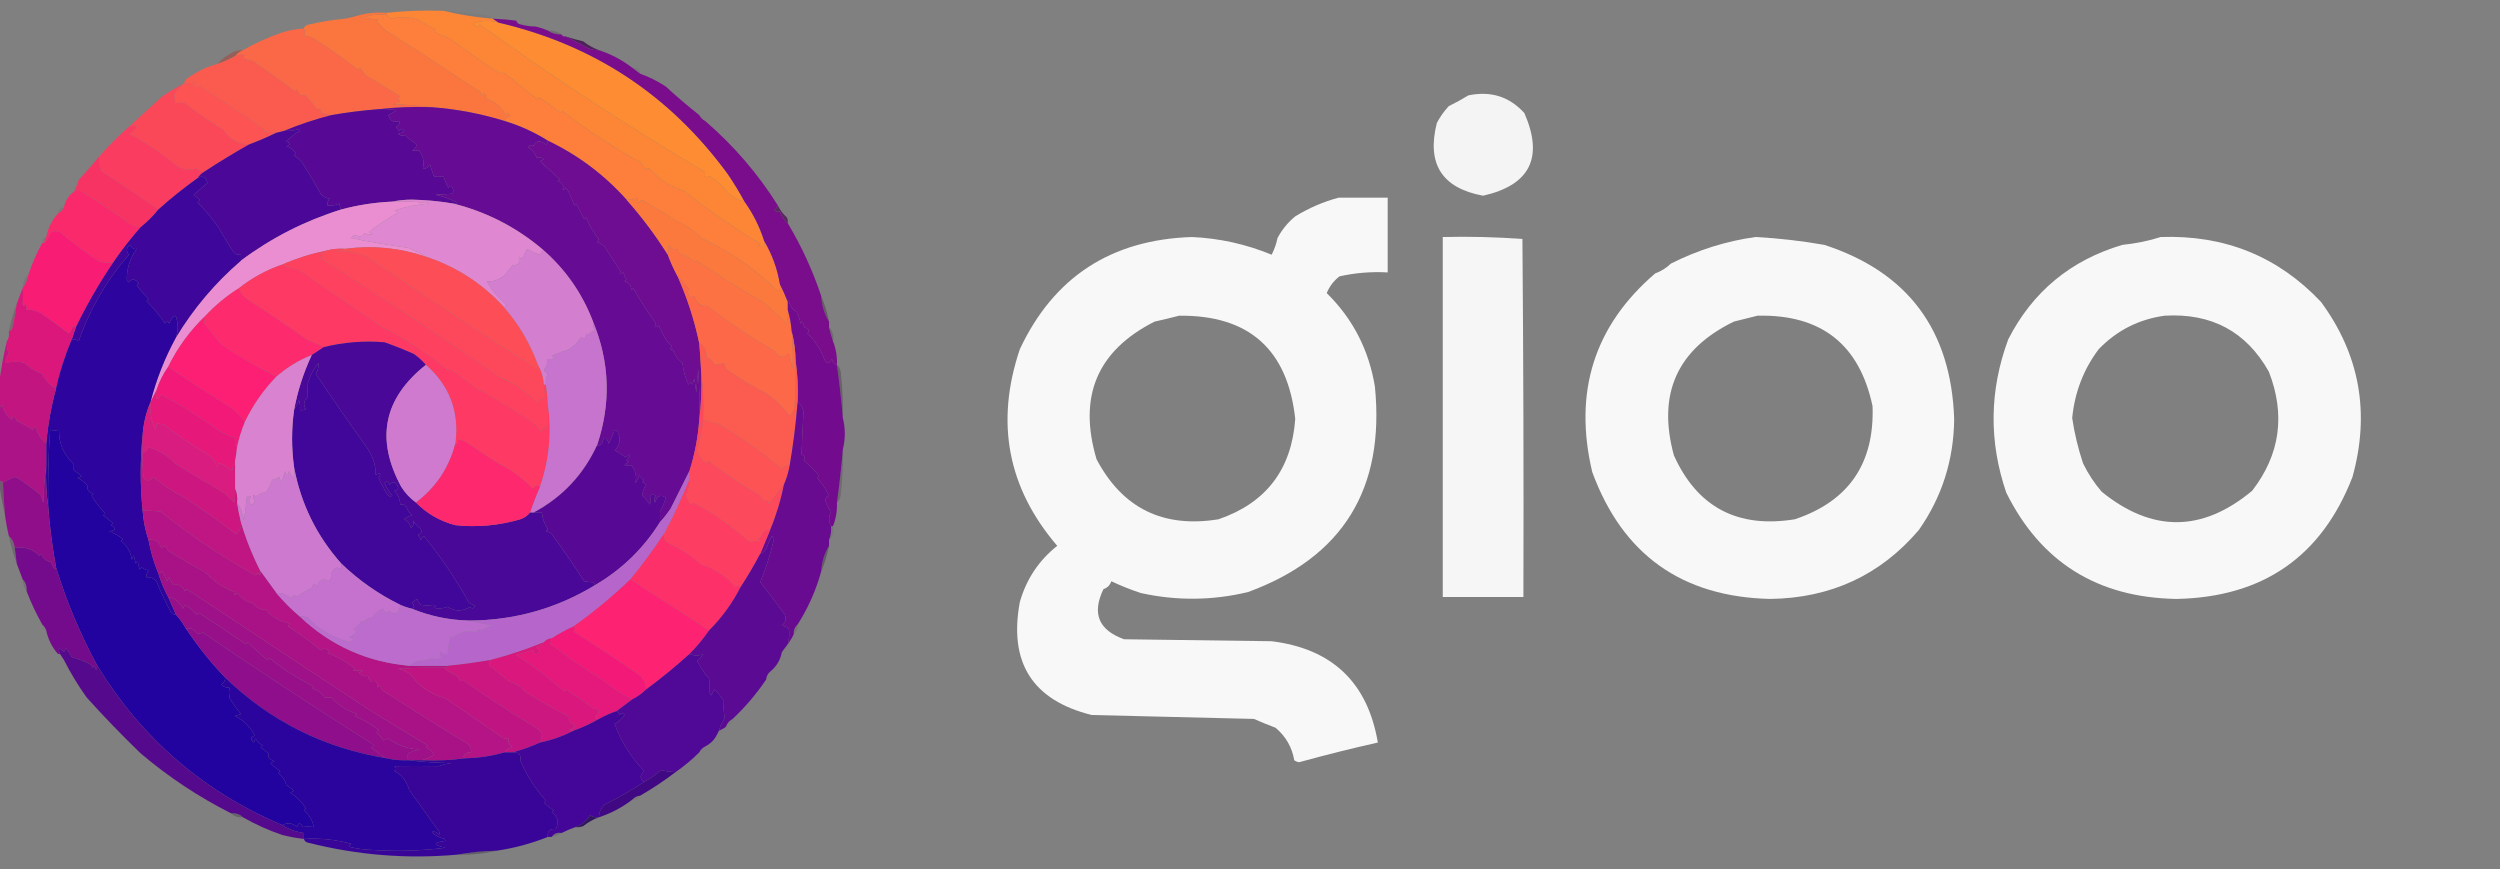
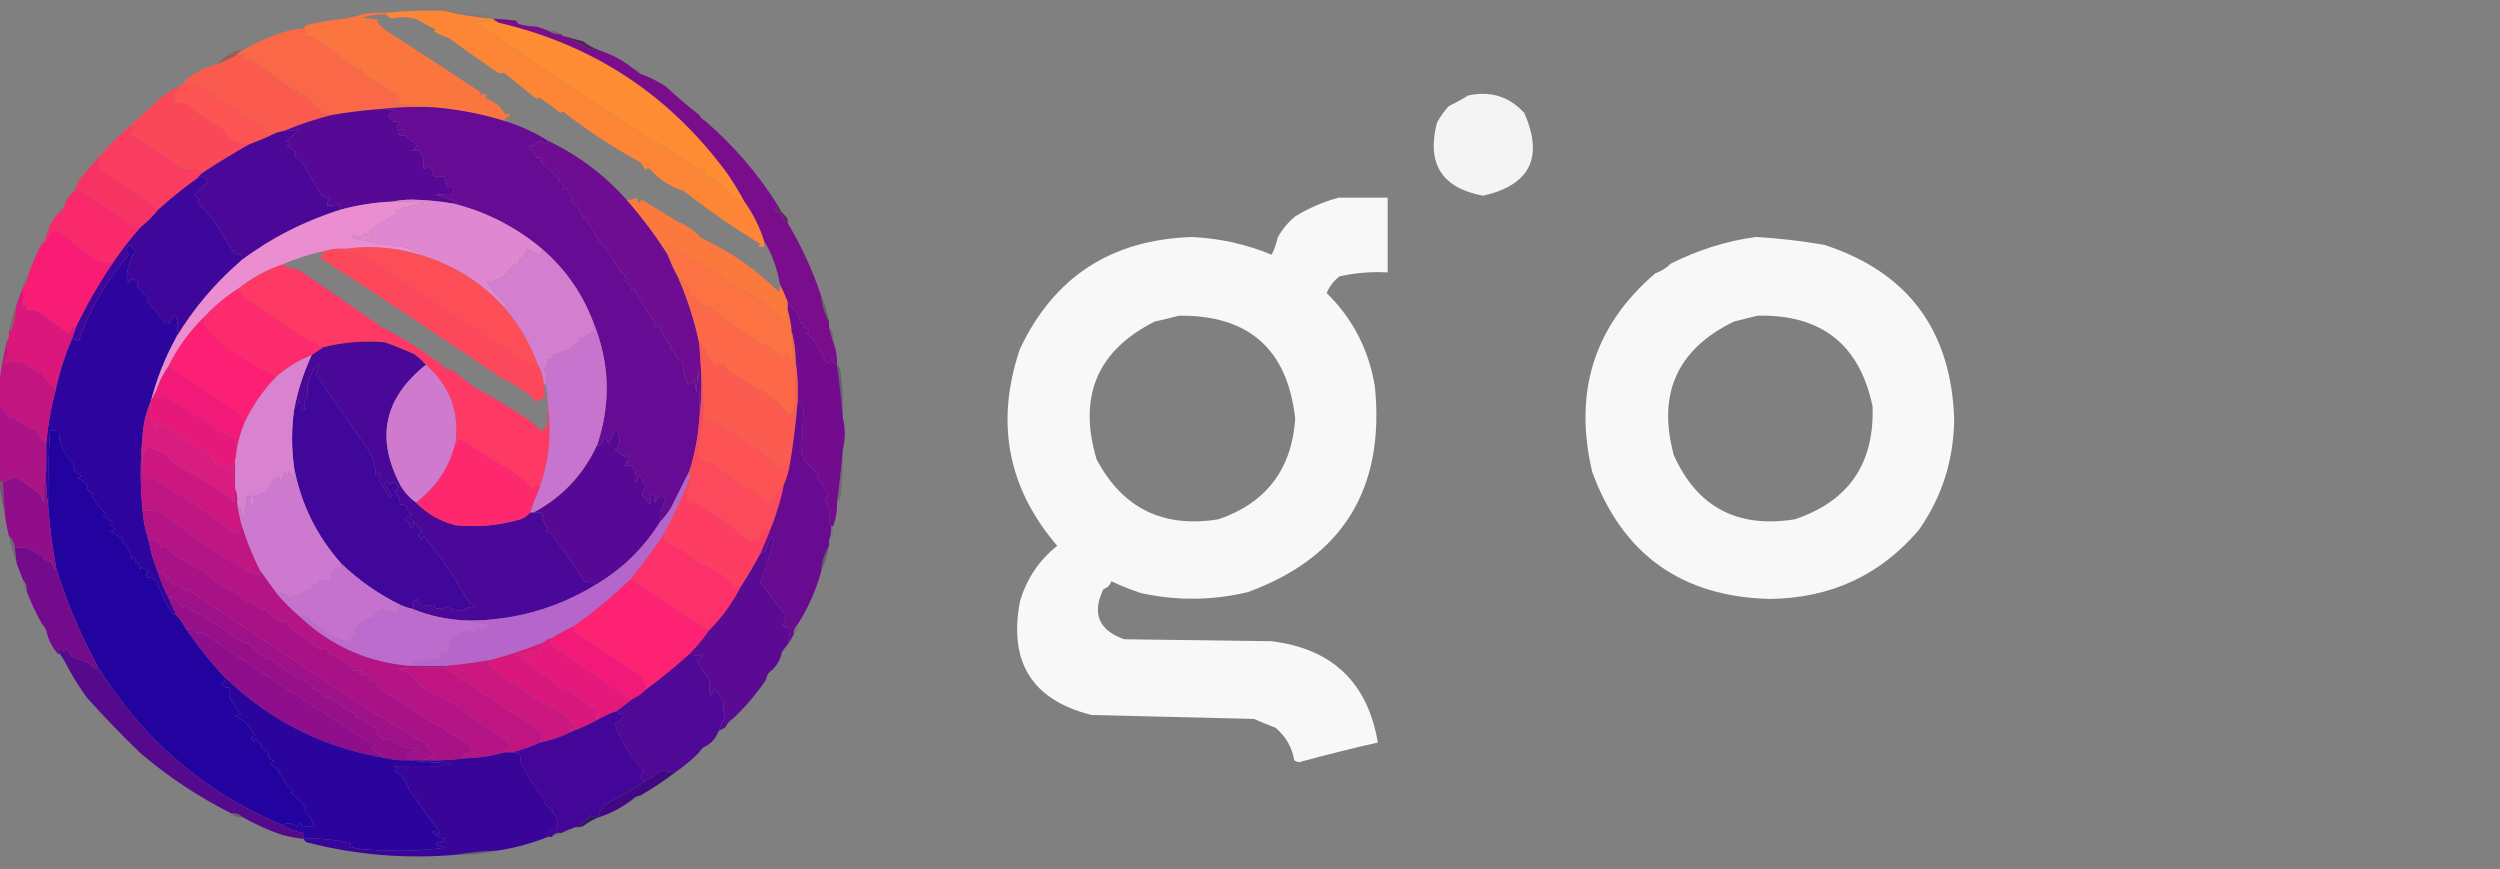
<svg xmlns="http://www.w3.org/2000/svg" width="1271" height="442" viewBox="0 0 1271 442" fill="none">
  <rect x="0" y="0" width="1271" height="442" fill="#808080" stroke="none" />
  <g clip-path="url(#clip0_40004225_57)">
    <path fill-rule="evenodd" clip-rule="evenodd" d="M225.5 5.5C233.469 7.442 241.802 8.776 250.5 9.5C251.5 10.167 252.5 10.833 253.5 11.5C249.136 10.169 244.803 10.335 240.5 12C241.536 13.617 242.703 13.784 244 12.5C281.643 39.643 319.81 64.643 358.5 87.5C358.119 89.942 358.786 90.608 360.5 89.5C364.464 91.715 367.797 94.715 370.5 98.5C372.915 100.374 375.581 101.707 378.5 102.5C382.874 108.581 386.207 115.248 388.5 122.5C388.5 123.5 388.5 124.5 388.5 125.5C387.448 125.649 386.448 125.483 385.5 125C385.833 124.667 386.167 124.333 386.5 124C372.826 115.689 359.826 106.689 347.5 97C340.826 95.012 335.16 91.345 330.5 86C329.551 85.383 328.718 85.549 328 86.5C327.417 84.998 326.584 83.665 325.5 82.5C310.865 74.447 297.699 65.78 286 56.5C285.667 56.833 285.333 57.167 285 57.5C281.473 54.655 277.807 51.988 274 49.5C273.667 49.833 273.333 50.167 273 50.5C268.227 46.586 263.06 42.419 257.5 38C256.24 36.887 255.073 36.72 254 37.5C245.371 31.708 236.871 25.708 228.5 19.5C225.72 18.543 223.053 17.376 220.5 16C220.833 15.667 221.167 15.333 221.5 15C217.996 13.325 214.996 11.658 212.5 10C208.018 8.499 203.518 8.333 199 9.5C197.989 8.944 197.156 8.278 196.5 7.5C196.5 7.167 196.5 6.833 196.5 6.5C205.986 5.506 215.652 5.173 225.5 5.5Z" fill="#FC8536" />
    <path opacity="0.016" fill-rule="evenodd" clip-rule="evenodd" d="M183.5 7.5C180.947 8.255 178.28 8.922 175.5 9.5C177.635 7.631 180.302 6.964 183.5 7.5Z" fill="#32110A" />
    <path opacity="0.039" fill-rule="evenodd" clip-rule="evenodd" d="M225.5 5.5C232.498 6.111 239.498 6.778 246.5 7.5C248.333 7.585 249.666 8.252 250.5 9.5C241.802 8.776 233.469 7.442 225.5 5.5Z" fill="#3B1537" />
-     <path fill-rule="evenodd" clip-rule="evenodd" d="M196.5 7.5C197.156 8.278 197.989 8.945 199 9.5C203.518 8.333 208.018 8.5 212.5 10C214.996 11.658 217.996 13.325 221.5 15C221.167 15.333 220.833 15.667 220.5 16C223.053 17.377 225.72 18.543 228.5 19.5C236.871 25.708 245.371 31.708 254 37.5C255.073 36.72 256.24 36.887 257.5 38C263.06 42.419 268.227 46.586 273 50.5C273.333 50.167 273.667 49.833 274 49.5C277.807 51.989 281.473 54.655 285 57.5C285.333 57.167 285.667 56.833 286 56.5C297.699 65.781 310.865 74.447 325.5 82.5C326.584 83.665 327.417 84.999 328 86.5C328.718 85.549 329.551 85.383 330.5 86C335.16 91.346 340.826 95.012 347.5 97C359.826 106.689 372.826 115.689 386.5 124C386.167 124.333 385.833 124.667 385.5 125C386.448 125.483 387.448 125.649 388.5 125.5C388.5 124.5 388.5 123.5 388.5 122.5C392.531 129.251 395.197 136.585 396.5 144.5C396.657 145.873 396.49 147.207 396 148.5C384.515 137.031 371.349 127.865 356.5 121C352.573 116.943 348.406 114.109 344 112.5C338.183 108.657 332.183 104.99 326 101.5C325.026 103.878 324.359 103.544 324 100.5C322.301 101.406 320.467 101.739 318.5 101.5C307.152 88.814 293.819 78.814 278.5 71.5C271.66 67.214 264.327 63.881 256.5 61.5C256.881 60.069 257.881 59.236 259.5 59C258.747 57.513 257.914 57.346 257 58.5C254.784 54.135 251.284 51.301 246.5 50C247.654 49.086 247.487 48.253 246 47.5C244.16 48.833 243.66 48.667 244.5 47C228.954 36.705 212.621 26.038 195.5 15C194.167 13.667 192.833 12.333 191.5 11C191.833 10.667 192.167 10.333 192.5 10C189.833 9.667 187.167 9.333 184.5 9C188.297 7.576 192.297 7.076 196.5 7.5Z" fill="#FD7F3B" />
    <path fill-rule="evenodd" clip-rule="evenodd" d="M196.5 6.5C196.5 6.833 196.5 7.167 196.5 7.5C192.297 7.076 188.297 7.576 184.5 9C187.167 9.333 189.833 9.667 192.5 10C192.167 10.333 191.833 10.667 191.5 11C192.833 12.333 194.167 13.667 195.5 15C212.621 26.038 228.954 36.705 244.5 47C243.66 48.667 244.16 48.833 246 47.5C247.487 48.253 247.654 49.086 246.5 50C251.284 51.301 254.784 54.135 257 58.5C257.914 57.346 258.747 57.513 259.5 59C257.881 59.236 256.881 60.069 256.5 61.5C244.445 57.777 232.112 55.444 219.5 54.5C213.013 53.672 206.346 53.172 199.5 53C200.938 52.781 202.271 52.281 203.5 51.5C202.359 50.575 202.359 49.741 203.5 49C197.527 45.344 191.527 41.678 185.5 38C184.789 36.745 183.956 35.579 183 34.5C182.667 34.833 182.333 35.167 182 35.5C174.206 29.435 166.373 23.935 158.5 19C157.167 18.667 155.833 18.333 154.5 18C155.171 17.014 155.171 15.847 154.5 14.5C154.791 13.351 155.624 12.684 157 12.5C163.105 11.045 169.271 10.045 175.5 9.5C178.28 8.922 180.947 8.255 183.5 7.5C187.634 6.515 191.968 6.182 196.5 6.5Z" fill="#FB763E" />
    <path fill-rule="evenodd" clip-rule="evenodd" d="M253.5 11.5C301.887 22.772 340.72 48.439 370 88.5C373.107 93.056 375.94 97.722 378.5 102.5C375.581 101.707 372.915 100.374 370.5 98.5C367.797 94.715 364.464 91.715 360.5 89.5C358.786 90.608 358.119 89.942 358.5 87.5C319.81 64.643 281.643 39.643 244 12.5C242.703 13.784 241.536 13.617 240.5 12C244.803 10.335 249.136 10.169 253.5 11.5Z" fill="#FD8C32" />
    <path opacity="0.016" fill-rule="evenodd" clip-rule="evenodd" d="M262.5 10.5C265.99 11.257 269.323 12.257 272.5 13.5C269.962 13.493 267.462 13.159 265 12.5C263.624 12.316 262.791 11.649 262.5 10.5Z" fill="#110317" />
    <path opacity="0.169" fill-rule="evenodd" clip-rule="evenodd" d="M278.5 15.5C281.152 15.41 283.485 16.076 285.5 17.5C282.848 17.591 280.515 16.924 278.5 15.5Z" fill="#220A25" />
    <path fill-rule="evenodd" clip-rule="evenodd" d="M154.5 14.5C155.171 15.847 155.171 17.014 154.5 18C155.833 18.333 157.167 18.667 158.5 19C166.373 23.935 174.206 29.435 182 35.5C182.333 35.167 182.667 34.833 183 34.5C183.956 35.579 184.789 36.745 185.5 38C191.527 41.678 197.527 45.344 203.5 49C202.359 49.741 202.359 50.575 203.5 51.5C202.271 52.281 200.938 52.781 199.5 53C206.346 53.172 213.013 53.672 219.5 54.5C210.318 54.173 201.318 54.507 192.5 55.5C184.451 56.126 176.451 57.126 168.5 58.5C166.436 58.313 164.436 57.813 162.5 57C162.833 56.667 163.167 56.333 163.5 56C162.5 55.667 161.5 55.333 160.5 55C159.013 52.515 157.179 50.348 155 48.5C153.057 48.959 151.724 47.959 151 45.5C150.667 45.833 150.333 46.167 150 46.5C143.407 41.559 136.24 36.392 128.5 31C126.744 30.798 125.078 30.298 123.5 29.5C123.709 28.914 124.043 28.414 124.5 28C122.803 27.616 121.137 27.782 119.5 28.5C120.59 27.143 121.924 26.143 123.5 25.5C129.765 21.911 136.432 18.911 143.5 16.5C147.089 15.352 150.756 14.685 154.5 14.5Z" fill="#FB6847" />
    <path opacity="0.816" fill-rule="evenodd" clip-rule="evenodd" d="M287.5 18.5C290.421 19.481 293.421 20.315 296.5 21C298.998 22.982 301.665 24.482 304.5 25.5C302.599 25.567 300.766 25.233 299 24.5C295.023 22.42 291.19 20.42 287.5 18.5Z" fill="#430B50" />
    <path opacity="0.49" fill-rule="evenodd" clip-rule="evenodd" d="M123.5 25.5C121.924 26.143 120.59 27.143 119.5 28.5C116.618 30.108 113.618 31.441 110.5 32.5C112.682 30.052 115.348 28.052 118.5 26.5C120.071 25.691 121.738 25.357 123.5 25.5Z" fill="#A74034" />
    <path opacity="0.999" fill-rule="evenodd" clip-rule="evenodd" d="M168.5 58.5C160.329 60.582 152.329 63.248 144.5 66.5C143.167 66.833 141.833 67.167 140.5 67.5C138.362 67.062 136.028 66.895 133.5 67C133.833 66.667 134.167 66.333 134.5 66C123.954 58.565 112.788 51.065 101 43.5C100.586 43.957 100.086 44.291 99.5 44.5C98.289 43.726 98.289 42.893 99.5 42C97.575 42.135 95.575 42.302 93.5 42.5C93.937 40.926 94.937 39.759 96.5 39C100.767 36.034 105.433 33.867 110.5 32.5C113.618 31.441 116.618 30.108 119.5 28.5C121.137 27.782 122.803 27.616 124.5 28C124.043 28.414 123.709 28.914 123.5 29.5C125.078 30.298 126.744 30.798 128.5 31C136.24 36.392 143.407 41.559 150 46.5C150.333 46.167 150.667 45.833 151 45.5C151.724 47.959 153.057 48.959 155 48.5C157.179 50.348 159.013 52.515 160.5 55C161.5 55.333 162.5 55.667 163.5 56C163.167 56.333 162.833 56.667 162.5 57C164.436 57.813 166.436 58.313 168.5 58.5Z" fill="#FB5B4E" />
    <path opacity="0.055" fill-rule="evenodd" clip-rule="evenodd" d="M321.5 34.5C323.973 34.088 325.306 35.088 325.5 37.5C324.128 36.488 322.795 35.488 321.5 34.5Z" fill="#1D0725" />
    <path opacity="0.999" fill-rule="evenodd" clip-rule="evenodd" d="M140.5 67.5C135.92 69.694 131.254 71.694 126.5 73.5C121.123 73.379 116.79 70.879 113.5 66C106.71 61.87 100.21 57.37 94 52.5C92.475 52.112 90.808 52.112 89 52.5C88.966 50.82 88.799 49.32 88.5 48C89.889 45.761 91.556 43.928 93.5 42.5C95.575 42.302 97.575 42.135 99.5 42C98.289 42.893 98.289 43.726 99.5 44.5C100.086 44.291 100.586 43.957 101 43.5C112.788 51.065 123.954 58.565 134.5 66C134.167 66.333 133.833 66.667 133.5 67C136.028 66.895 138.362 67.062 140.5 67.5Z" fill="#FD5453" />
    <path opacity="0.907" fill-rule="evenodd" clip-rule="evenodd" d="M746.5 48.5C757.886 46.103 767.386 49.103 775 57.5C784.868 80.11 777.868 94.11 754 99.5C733.054 95.625 725.221 83.292 730.5 62.5C732.131 59.404 734.131 56.57 736.5 54C740.022 52.264 743.356 50.431 746.5 48.5Z" fill="white" />
    <path fill-rule="evenodd" clip-rule="evenodd" d="M93.5 42.5C91.556 43.928 89.889 45.761 88.5 48C88.799 49.32 88.966 50.82 89 52.5C90.808 52.112 92.475 52.112 94 52.5C100.21 57.37 106.71 61.87 113.5 66C116.79 70.879 121.123 73.379 126.5 73.5C118.703 77.901 111.036 82.568 103.5 87.5C101.983 87.489 100.816 86.823 100 85.5C96.317 86.815 92.817 86.315 89.5 84C81.712 77.529 73.712 72.195 65.5 68C67.5 67.333 68.833 66 69.5 64C68.181 63.805 66.847 63.972 65.5 64.5C71.176 59.331 76.843 54.165 82.5 49C86.071 46.579 89.737 44.413 93.5 42.5Z" fill="#FB4859" />
    <path fill-rule="evenodd" clip-rule="evenodd" d="M192.5 55.5C195.518 55.336 198.518 55.502 201.5 56C200.241 56.923 198.908 57.757 197.5 58.5C198.457 61.559 200.29 62.559 203 61.5C203.311 62.743 202.811 63.743 201.5 64.5C201.808 65.308 202.308 65.975 203 66.5C203.893 65.289 204.726 65.289 205.5 66.5C204.624 67.251 203.624 67.751 202.5 68C203.76 69.113 204.927 69.28 206 68.5C207.518 70.348 209.351 71.848 211.5 73C211.943 74.519 211.276 75.685 209.5 76.5C210.569 76.64 211.736 76.64 213 76.5C215.17 79.303 215.837 82.303 215 85.5C216.518 85.943 217.685 85.276 218.5 83.5C219.167 85.5 219.833 87.5 220.5 89.5C222.003 90.052 223.669 90.052 225.5 89.5C226.044 91.58 226.878 93.58 228 95.5C228.667 94.167 229.333 94.167 230 95.5C230.667 96.5 230.667 97.5 230 98.5C227.301 98.664 224.468 98.831 221.5 99C225.341 99.876 229.007 101.209 232.5 103C231.906 103.464 231.239 103.631 230.5 103.5C223.56 102.313 216.56 101.646 209.5 101.5C205.982 101.502 202.649 101.835 199.5 102.5C190.671 102.888 182.004 104.221 173.5 106.5C172.851 105.394 172.517 104.394 172.5 103.5C170.591 104.348 168.591 104.682 166.5 104.5C166.33 103.178 166.663 102.011 167.5 101C165.671 100.727 164.171 99.893 163 98.5C160.252 93.405 157.086 88.072 153.5 82.5C152.315 81.147 150.981 79.98 149.5 79C149.833 78.667 150.167 78.333 150.5 78C148.974 75.863 147.307 74.697 145.5 74.5C147.991 73.459 147.991 72.626 145.5 72C147.531 69.757 149.864 67.923 152.5 66.5C152.333 66.167 152.167 65.833 152 65.5C149.619 66.435 147.119 66.768 144.5 66.5C152.329 63.248 160.329 60.582 168.5 58.5C176.451 57.126 184.451 56.126 192.5 55.5Z" fill="#570996" />
    <path opacity="0.01" fill-rule="evenodd" clip-rule="evenodd" d="M355.5 58.5C357.5 58.5 358.5 59.5 358.5 61.5C357.167 60.833 356.167 59.833 355.5 58.5Z" fill="#1C021D" />
    <path fill-rule="evenodd" clip-rule="evenodd" d="M192.5 55.5C201.318 54.507 210.318 54.173 219.5 54.5C232.112 55.444 244.445 57.777 256.5 61.5C264.327 63.881 271.66 67.214 278.5 71.5C278.631 72.376 278.298 73.043 277.5 73.5C274.509 71.091 272.342 71.424 271 74.5C270.086 73.346 269.253 73.513 268.5 75C270.726 76.227 272.226 78.061 273 80.5C274.073 79.72 275.24 79.887 276.5 81C275.833 81.333 275.167 81.667 274.5 82C277.841 85.044 281.174 88.044 284.5 91C284.043 91.414 283.709 91.914 283.5 92.5C284.891 92.109 285.891 92.942 286.5 95C285.66 96.666 286.16 96.833 288 95.5C289.591 98.352 290.924 101.352 292 104.5C292.333 104.167 292.667 103.833 293 103.5C294.333 106.167 295.667 108.833 297 111.5C297.333 111.167 297.667 110.833 298 110.5C299.78 115.059 301.947 118.725 304.5 121.5C304.291 122.086 303.957 122.586 303.5 123C305.002 123.583 306.335 124.416 307.5 125.5C310.354 130.057 313.021 134.224 315.5 138C314.66 139.666 315.16 139.833 317 138.5C317.309 139.766 317.809 140.933 318.5 142C318.167 142.333 317.833 142.667 317.5 143C319.723 143.652 320.89 145.152 321 147.5C321.333 147.167 321.667 146.833 322 146.5C325.217 152.355 329.05 158.355 333.5 164.5C332.371 166.529 332.871 166.863 335 165.5C336.688 170.012 338.855 173.512 341.5 176C340.167 177.84 340.334 178.34 342 177.5C342.93 180.362 344.597 182.695 347 184.5C347.356 188.437 348.356 192.103 350 195.5C350.667 194.167 351.333 194.167 352 195.5C352.333 194.5 352.667 193.5 353 192.5C353.333 194.833 353.667 197.167 354 199.5C354.333 195.5 354.667 191.5 355 187.5C355.5 196.16 355.666 204.827 355.5 213.5C354.836 222.481 353.17 231.147 350.5 239.5C347.379 245.741 344.213 252.075 341 258.5C339.303 261.02 337.47 263.353 335.5 265.5C335.622 263.772 335.622 261.939 335.5 260C336.85 257.79 337.85 255.456 338.5 253C335.843 251.233 334.01 252.066 333 255.5C332.316 254.216 332.483 253.049 333.5 252C332.5 251.333 331.5 251.333 330.5 252C330.694 253.43 330.694 254.93 330.5 256.5C329.352 254.851 328.019 253.351 326.5 252C326.52 250.285 327.186 248.452 328.5 246.5C327.975 245.808 327.308 245.308 326.5 245C326.833 244.667 327.167 244.333 327.5 244C326.333 243.5 325.5 242.667 325 241.5C324.71 243.044 324.044 244.377 323 245.5C323.837 242.303 323.17 239.303 321 236.5C319.736 236.64 318.569 236.64 317.5 236.5C318.025 235.808 318.692 235.308 319.5 235C319.167 234.667 318.833 234.333 318.5 234C321.15 230.793 320.984 230.293 318 232.5C316.282 231.15 314.448 229.983 312.5 229C315.294 226.159 315.794 222.993 314 219.5C313.586 219.043 313.086 218.709 312.5 218.5C311.65 220.904 310.65 223.237 309.5 225.5C308.115 221.622 306.949 221.622 306 225.5C305.329 226.252 304.496 226.586 303.5 226.5C310.702 205.161 310.035 184.161 301.5 163.5C295.938 148.946 287.272 136.613 275.5 126.5C262.221 115.361 247.221 107.694 230.5 103.5C231.239 103.631 231.906 103.464 232.5 103C229.007 101.209 225.341 99.876 221.5 99C224.468 98.83 227.301 98.664 230 98.5C230.667 97.5 230.667 96.5 230 95.5C229.333 94.167 228.667 94.167 228 95.5C226.878 93.579 226.044 91.579 225.5 89.5C223.669 90.052 222.003 90.052 220.5 89.5C219.833 87.5 219.167 85.5 218.5 83.5C217.685 85.276 216.518 85.942 215 85.5C215.837 82.303 215.17 79.303 213 76.5C211.736 76.64 210.569 76.64 209.5 76.5C211.276 75.685 211.943 74.518 211.5 73C209.351 71.848 207.518 70.348 206 68.5C204.927 69.28 203.76 69.113 202.5 68C203.624 67.751 204.624 67.251 205.5 66.5C204.726 65.289 203.893 65.289 203 66.5C202.308 65.975 201.808 65.308 201.5 64.5C202.811 63.742 203.311 62.742 203 61.5C200.29 62.559 198.457 61.559 197.5 58.5C198.908 57.757 200.241 56.923 201.5 56C198.518 55.502 195.518 55.335 192.5 55.5Z" fill="#650B94" />
    <path fill-rule="evenodd" clip-rule="evenodd" d="M278.5 71.5C293.819 78.814 307.152 88.814 318.5 101.5C326.301 110.291 333.301 119.625 339.5 129.5C340.912 133.321 342.578 136.987 344.5 140.5C349.388 151.497 353.055 162.83 355.5 174.5C355.916 179.493 356.249 184.493 356.5 189.5C356.826 197.684 356.492 205.684 355.5 213.5C355.666 204.827 355.5 196.16 355 187.5C354.667 191.5 354.333 195.5 354 199.5C353.667 197.167 353.333 194.833 353 192.5C352.667 193.5 352.333 194.5 352 195.5C351.333 194.167 350.667 194.167 350 195.5C348.356 192.103 347.356 188.437 347 184.5C344.597 182.695 342.93 180.362 342 177.5C340.334 178.34 340.167 177.84 341.5 176C338.855 173.512 336.688 170.012 335 165.5C332.871 166.863 332.371 166.529 333.5 164.5C329.05 158.355 325.217 152.355 322 146.5C321.667 146.833 321.333 147.167 321 147.5C320.89 145.152 319.723 143.652 317.5 143C317.833 142.667 318.167 142.333 318.5 142C317.809 140.933 317.309 139.766 317 138.5C315.16 139.833 314.66 139.666 315.5 138C313.021 134.224 310.354 130.057 307.5 125.5C306.335 124.416 305.002 123.583 303.5 123C303.957 122.586 304.291 122.086 304.5 121.5C301.947 118.725 299.78 115.059 298 110.5C297.667 110.833 297.333 111.167 297 111.5C295.667 108.833 294.333 106.167 293 103.5C292.667 103.833 292.333 104.167 292 104.5C290.924 101.352 289.591 98.352 288 95.5C286.16 96.833 285.66 96.666 286.5 95C285.891 92.942 284.891 92.109 283.5 92.5C283.709 91.914 284.043 91.414 284.5 91C281.174 88.045 277.841 85.045 274.5 82C275.167 81.667 275.833 81.333 276.5 81C275.24 79.887 274.073 79.72 273 80.5C272.226 78.061 270.726 76.227 268.5 75C269.253 73.513 270.086 73.346 271 74.5C272.342 71.424 274.509 71.091 277.5 73.5C278.298 73.043 278.631 72.376 278.5 71.5Z" fill="#6E0C92" />
    <path fill-rule="evenodd" clip-rule="evenodd" d="M103.5 87.5C102.306 88.272 101.306 89.272 100.5 90.5C93.545 95.453 86.878 100.787 80.5 106.5C70.981 99.821 61.315 93.321 51.5 87C50.565 84.619 50.232 82.119 50.5 79.5C55.194 74.14 60.194 69.14 65.5 64.5C66.847 63.972 68.181 63.805 69.5 64C68.833 66 67.5 67.333 65.5 68C73.712 72.195 81.712 77.529 89.5 84C92.817 86.315 96.317 86.815 100 85.5C100.816 86.823 101.983 87.489 103.5 87.5Z" fill="#FB3C61" />
    <path fill-rule="evenodd" clip-rule="evenodd" d="M173.5 106.5C154.981 112.259 137.981 120.926 122.5 132.5C122.5 131.5 122.5 130.5 122.5 129.5C121.178 129.67 120.011 129.337 119 128.5C116.156 124.34 113.489 120.006 111 115.5C107.846 111.016 104.346 106.849 100.5 103C100.957 102.586 101.291 102.086 101.5 101.5C100.5 100.667 99.5 99.833 98.5 99C100.858 96.971 103.192 94.971 105.5 93C104.676 89.946 103.009 89.112 100.5 90.5C101.306 89.272 102.306 88.272 103.5 87.5C111.036 82.568 118.703 77.901 126.5 73.5C131.254 71.694 135.92 69.694 140.5 67.5C141.833 67.167 143.167 66.833 144.5 66.5C147.119 66.768 149.619 66.435 152 65.5C152.167 65.833 152.333 66.167 152.5 66.5C149.864 67.923 147.531 69.757 145.5 72C147.991 72.626 147.991 73.459 145.5 74.5C147.307 74.696 148.974 75.863 150.5 78C150.167 78.333 149.833 78.667 149.5 79C150.981 79.98 152.315 81.147 153.5 82.5C157.086 88.072 160.252 93.405 163 98.5C164.171 99.893 165.671 100.727 167.5 101C166.663 102.011 166.33 103.178 166.5 104.5C168.591 104.682 170.591 104.348 172.5 103.5C172.517 104.394 172.851 105.394 173.5 106.5Z" fill="#4B0898" />
    <path opacity="0.999" fill-rule="evenodd" clip-rule="evenodd" d="M50.5 79.5C50.232 82.119 50.565 84.619 51.5 87C61.315 93.321 70.982 99.821 80.5 106.5C77.833 109.833 74.833 112.833 71.5 115.5C69.323 115.414 67.323 114.747 65.5 113.5C57.217 107.447 48.717 101.78 40 96.5C39.098 96.743 38.265 97.077 37.5 97.5C38.511 95.628 39.345 93.628 40 91.5C43.593 87.611 47.093 83.611 50.5 79.5Z" fill="#F73364" />
    <path fill-rule="evenodd" clip-rule="evenodd" d="M396.5 144.5C397.983 147.433 399.317 150.433 400.5 153.5C400.5 154.833 400.5 156.167 400.5 157.5C400.663 159.857 400.497 162.19 400 164.5C396.278 160.901 392.444 157.401 388.5 154C376.739 147.214 365.239 140.048 354 132.5C353.667 132.833 353.333 133.167 353 133.5C350.97 131.263 348.47 129.763 345.5 129C344.874 128.25 344.374 127.416 344 126.5C342.434 127.061 341.101 126.394 340 124.5C340.096 126.381 339.929 128.047 339.5 129.5C333.301 119.625 326.301 110.291 318.5 101.5C320.467 101.739 322.301 101.406 324 100.5C324.359 103.544 325.026 103.878 326 101.5C332.183 104.99 338.183 108.657 344 112.5C348.406 114.109 352.573 116.943 356.5 121C371.349 127.865 384.515 137.031 396 148.5C396.49 147.207 396.657 145.873 396.5 144.5Z" fill="#FC793E" />
    <path opacity="0.939" fill-rule="evenodd" clip-rule="evenodd" d="M680.499 100.5C688.832 100.5 697.166 100.5 705.499 100.5C705.499 113.167 705.499 125.833 705.499 138.5C697.216 138.032 689.049 138.698 680.999 140.5C678.089 142.746 675.922 145.579 674.499 149C687.765 162.027 695.931 177.861 698.999 196.5C704.183 248.502 682.683 283.335 634.499 301C616.371 305.345 598.205 305.512 579.999 301.5C574.821 299.796 569.821 297.796 564.999 295.5C564.332 297.5 562.999 298.833 560.999 299.5C555.019 311.865 558.519 320.365 571.499 325C596.499 325.333 621.499 325.667 646.499 326C677.307 329.815 695.307 346.981 700.499 377.5C687.107 380.515 673.773 383.848 660.499 387.5C659.557 387.392 658.724 387.059 657.999 386.5C656.844 379.851 653.678 374.351 648.499 370C644.782 368.595 641.116 367.095 637.499 365.5C610.001 364.829 582.501 364.162 554.999 363.5C524.904 356.019 512.737 336.853 518.499 306C521.844 294.384 528.177 284.884 537.499 277.5C512.263 248.068 505.93 214.735 518.499 177.5C535.757 140.822 564.924 121.822 605.999 120.5C620.061 121.145 633.561 124.145 646.499 129.5C647.879 126.818 648.879 123.984 649.499 121C651.751 116.745 654.751 113.079 658.499 110C665.446 105.747 672.779 102.58 680.499 100.5ZM599.499 160.5C634.983 160.147 654.649 177.647 658.499 213C656.662 238.7 643.662 255.7 619.499 264C591.339 268.582 570.672 258.415 557.499 233.5C547.984 201.572 557.817 178.238 586.999 163.5C591.309 162.543 595.476 161.543 599.499 160.5Z" fill="white" />
    <path fill-rule="evenodd" clip-rule="evenodd" d="M199.5 102.5C205.868 102.17 212.202 102.504 218.5 103.5C212.272 103.931 206.272 105.098 200.5 107C201.167 107.333 201.833 107.667 202.5 108C196.873 111.247 191.873 114.581 187.5 118C188.167 118.333 188.833 118.667 189.5 119C188.101 119.595 186.768 119.428 185.5 118.5C184.203 120.367 182.703 120.7 181 119.5C179.941 119.63 179.108 120.13 178.5 121C188.075 123.013 197.742 124.68 207.5 126C210.815 127.31 213.815 128.81 216.5 130.5C203.127 125.97 189.46 124.636 175.5 126.5C172.061 126.253 168.728 126.586 165.5 127.5C157.841 129.089 150.508 131.422 143.5 134.5C135.422 137.27 128.089 141.27 121.5 146.5C115.226 150.441 109.56 155.108 104.5 160.5C96.628 168.039 90.294 176.706 85.5 186.5C82.946 190.123 80.946 194.123 79.5 198.5C78.5 200.5 77.5 202.5 76.5 204.5C79.434 192.962 83.768 181.962 89.5 171.5C98.373 156.79 109.373 143.79 122.5 132.5C137.981 120.926 154.981 112.259 173.5 106.5C182.004 104.221 190.671 102.888 199.5 102.5Z" fill="#EA8ED1" />
    <path opacity="0.063" fill-rule="evenodd" clip-rule="evenodd" d="M32.5 105.5C31.833 106.833 30.833 107.833 29.5 108.5C29.5 106.5 30.5 105.5 32.5 105.5Z" fill="#440A1A" />
    <path fill-rule="evenodd" clip-rule="evenodd" d="M71.5 115.5C66.451 121.214 61.785 127.214 57.5 133.5C55.143 133.663 52.81 133.497 50.5 133C43.55 128.385 36.884 123.385 30.5 118C28.741 117.202 27.075 117.369 25.5 118.5C25.043 120.598 24.043 122.264 22.5 123.5C22.557 122.391 22.89 121.391 23.5 120.5C24.47 115.893 26.47 111.893 29.5 108.5C30.833 107.833 31.833 106.833 32.5 105.5C33.184 102.114 34.851 99.447 37.5 97.5C38.265 97.077 39.098 96.743 40 96.5C48.717 101.78 57.217 107.447 65.5 113.5C67.323 114.747 69.323 115.414 71.5 115.5Z" fill="#FA296B" />
    <path opacity="0.753" fill-rule="evenodd" clip-rule="evenodd" d="M395.5 104.5C396.552 106.771 398.052 108.771 400 110.5C400.483 111.448 400.649 112.448 400.5 113.5C398.587 111.88 397.253 109.88 396.5 107.5C395.448 107.649 394.448 107.483 393.5 107C394.381 106.292 395.047 105.458 395.5 104.5Z" fill="#4A0C52" />
    <path fill-rule="evenodd" clip-rule="evenodd" d="M199.5 102.5C202.649 101.835 205.982 101.502 209.5 101.5C216.56 101.646 223.56 102.313 230.5 103.5C247.221 107.694 262.221 115.361 275.5 126.5C275.719 127.675 275.386 128.675 274.5 129.5C272.189 128.786 270.022 127.786 268 126.5C267.333 127.833 266.667 129.167 266 130.5C265.333 131.833 264.667 131.833 264 130.5C264.96 133.245 263.793 134.745 260.5 135C259.167 136.667 257.833 138.333 256.5 140C253.693 142.27 250.693 143.27 247.5 143C250.118 147.554 253.452 151.554 257.5 155C256.944 155.383 256.611 155.883 256.5 156.5C245.488 144.323 232.154 135.657 216.5 130.5C213.815 128.81 210.815 127.31 207.5 126C197.742 124.68 188.075 123.013 178.5 121C179.108 120.13 179.941 119.63 181 119.5C182.703 120.7 184.203 120.367 185.5 118.5C186.768 119.428 188.101 119.595 189.5 119C188.833 118.667 188.167 118.333 187.5 118C191.873 114.581 196.873 111.247 202.5 108C201.833 107.667 201.167 107.333 200.5 107C206.272 105.098 212.272 103.931 218.5 103.5C212.202 102.504 205.868 102.17 199.5 102.5Z" fill="#DF87D0" />
-     <path opacity="0.926" fill-rule="evenodd" clip-rule="evenodd" d="M733.5 120.5C747.079 120.177 760.579 120.51 774 121.5C774.5 182.166 774.667 242.832 774.5 303.5C760.833 303.5 747.167 303.5 733.5 303.5C733.5 242.5 733.5 181.5 733.5 120.5Z" fill="white" />
    <path opacity="0.94" fill-rule="evenodd" clip-rule="evenodd" d="M892.502 120.5C904.241 121.119 915.908 122.452 927.502 124.5C969.961 138.329 991.961 167.829 993.502 213C993.306 233.842 987.306 252.675 975.502 269.5C955.949 292.411 930.782 304.078 900.002 304.5C855.08 303.475 824.914 281.975 809.502 240C799.842 199.249 810.509 165.582 841.502 139C844.545 137.881 847.212 136.215 849.502 134C863.308 127.057 877.642 122.557 892.502 120.5ZM893.502 160.5C925.875 159.741 945.375 175.074 952.002 206.5C953.031 235.656 939.864 254.823 912.502 264C883.401 268.707 862.901 257.873 851.002 231.5C842.48 200.224 852.647 177.557 881.502 163.5C885.635 162.488 889.635 161.488 893.502 160.5Z" fill="white" />
-     <path opacity="0.942" fill-rule="evenodd" clip-rule="evenodd" d="M1098.5 120.5C1131 119.365 1158.17 130.365 1180 153.5C1199.69 180.282 1205.03 209.949 1196 242.5C1180.31 282.973 1150.48 303.639 1106.5 304.5C1066.37 303.821 1037.54 285.821 1020 250.5C1011.07 224.424 1011.4 198.424 1021 172.5C1033.39 148.279 1052.73 132.279 1079 124.5C1085.9 123.788 1092.4 122.454 1098.5 120.5ZM1100.5 160.5C1124.38 159.096 1142.04 168.596 1153.5 189C1162.03 210.956 1159.19 231.122 1145 249.5C1119.65 270.626 1094.15 270.793 1068.5 250C1064.73 245.631 1061.56 240.798 1059 235.5C1056.5 227.991 1054.66 220.325 1053.5 212.5C1054.8 199.397 1059.3 187.73 1067 177.5C1076.23 167.97 1087.39 162.304 1100.5 160.5Z" fill="white" />
-     <path opacity="0.047" fill-rule="evenodd" clip-rule="evenodd" d="M23.5 120.5C22.89 121.391 22.557 122.391 22.5 123.5C22.167 123.5 21.834 123.5 21.5 123.5C21.285 121.821 21.952 120.821 23.5 120.5Z" fill="#270717" />
    <path fill-rule="evenodd" clip-rule="evenodd" d="M250.5 9.5C254.519 9.646 258.519 9.979 262.5 10.5C262.791 11.649 263.624 12.316 265 12.5C267.462 13.159 269.962 13.493 272.5 13.5C274.626 14.048 276.626 14.715 278.5 15.5C280.515 16.924 282.848 17.59 285.5 17.5C285.842 18.338 286.508 18.672 287.5 18.5C291.19 20.42 295.023 22.42 299 24.5C300.766 25.233 302.599 25.567 304.5 25.5C310.768 27.573 316.435 30.573 321.5 34.5C322.795 35.488 324.128 36.488 325.5 37.5C330.09 39.128 334.423 41.295 338.5 44C343.943 49.024 349.61 53.858 355.5 58.5C356.167 59.833 357.167 60.833 358.5 61.5C373.022 74.016 385.355 88.35 395.5 104.5C395.047 105.458 394.381 106.292 393.5 107C394.448 107.483 395.448 107.649 396.5 107.5C397.253 109.88 398.587 111.88 400.5 113.5C407.511 125.191 413.178 137.524 417.5 150.5C417.791 155.379 419.124 159.712 421.5 163.5C421.5 164.5 421.5 165.5 421.5 166.5C422.065 168.952 422.732 171.285 423.5 173.5C424.989 177.236 425.656 181.236 425.5 185.5C424.069 185.119 423.236 184.119 423 182.5C421.667 185.167 420.333 185.167 419 182.5C417.194 177.521 414.361 173.188 410.5 169.5C411.609 168.035 411.109 167.035 409 166.5C408.667 165.5 408.333 164.5 408 163.5C407.667 163.833 407.333 164.167 407 164.5C406.64 162.392 405.973 160.392 405 158.5C402.676 157.193 401.343 155.193 401 152.5C400.601 152.728 400.435 153.062 400.5 153.5C399.317 150.433 397.983 147.433 396.5 144.5C395.197 136.585 392.531 129.251 388.5 122.5C386.207 115.248 382.874 108.581 378.5 102.5C375.94 97.723 373.107 93.056 370 88.5C340.72 48.439 301.887 22.773 253.5 11.5C252.5 10.833 251.5 10.167 250.5 9.5Z" fill="#790D8C" />
    <path fill-rule="evenodd" clip-rule="evenodd" d="M400.5 157.5C401.525 160.974 402.192 164.64 402.5 168.5C403.068 174.834 403.234 181.167 403 187.5C402.333 184.833 401.667 182.167 401 179.5C398.16 182.371 395.826 182.037 394 178.5C382.617 172.186 371.117 164.519 359.5 155.5C356.294 155.762 354.128 154.096 353 150.5C351.853 151.458 350.853 151.125 350 149.5C349.383 148.551 349.549 147.718 350.5 147C348.413 144.758 346.413 142.592 344.5 140.5C342.578 136.987 340.912 133.321 339.5 129.5C339.929 128.047 340.096 126.381 340 124.5C341.101 126.394 342.434 127.061 344 126.5C344.374 127.416 344.874 128.25 345.5 129C348.47 129.763 350.97 131.263 353 133.5C353.333 133.167 353.667 132.833 354 132.5C365.239 140.048 376.739 147.214 388.5 154C392.444 157.401 396.278 160.901 400 164.5C400.497 162.19 400.663 159.857 400.5 157.5Z" fill="#FD7242" />
    <path fill-rule="evenodd" clip-rule="evenodd" d="M175.5 126.5C173.708 127.309 171.708 127.809 169.5 128C175.562 127.16 181.229 127.994 186.5 130.5C215.735 150.422 244.568 169.422 273 187.5C273.464 186.906 273.631 186.239 273.5 185.5C275.277 188.505 276.277 191.838 276.5 195.5C276.38 197.734 276.713 199.901 277.5 202C275.897 202.29 274.397 203.123 273 204.5C267.577 199.207 261.411 195.041 254.5 192C224.032 171.168 193.366 150.835 162.5 131C165.167 130.333 165.167 129.667 162.5 129C163.737 128.768 164.737 128.268 165.5 127.5C168.728 126.586 172.061 126.253 175.5 126.5Z" fill="#FD475B" />
    <path fill-rule="evenodd" clip-rule="evenodd" d="M216.5 130.5C232.154 135.657 245.488 144.323 256.5 156.5C263.957 165.076 269.624 174.743 273.5 185.5C273.631 186.239 273.464 186.906 273 187.5C244.568 169.422 215.735 150.422 186.5 130.5C181.229 127.994 175.562 127.16 169.5 128C171.708 127.809 173.708 127.309 175.5 126.5C189.46 124.636 203.127 125.97 216.5 130.5Z" fill="#FD4E58" />
    <path fill-rule="evenodd" clip-rule="evenodd" d="M57.5 133.5C50.409 144.01 44.075 155.01 38.5 166.5C37.883 166.389 37.383 166.056 37 165.5C36.71 167.044 36.044 168.377 35 169.5C30.255 165.878 25.422 162.378 20.5 159C18.323 157.798 15.989 157.298 13.5 157.5C13.649 156.448 13.483 155.448 13 154.5C12.346 155.696 11.846 155.696 11.5 154.5C11.782 152.013 11.782 149.347 11.5 146.5C13.065 144.491 14.065 142.157 14.5 139.5C16.341 133.915 18.675 128.582 21.5 123.5C21.833 123.5 22.167 123.5 22.5 123.5C24.043 122.264 25.043 120.598 25.5 118.5C27.075 117.369 28.741 117.202 30.5 118C36.884 123.385 43.55 128.385 50.5 133C52.81 133.497 55.143 133.663 57.5 133.5Z" fill="#F81C74" />
    <path fill-rule="evenodd" clip-rule="evenodd" d="M122.5 132.5C109.373 143.79 98.373 156.79 89.5 171.5C90.605 167.955 90.605 164.455 89.5 161C89.167 160.833 88.833 160.667 88.5 160.5C87.416 161.665 86.583 162.998 86 164.5C85.333 163.167 84.667 163.167 84 164.5C81.202 160.43 78.035 156.597 74.5 153C74.833 152.667 75.167 152.333 75.5 152C73.328 149.83 71.328 147.497 69.5 145C69.833 144.667 70.167 144.333 70.5 144C68.635 141.635 66.968 141.468 65.5 143.5C65.167 143.167 64.833 142.833 64.5 142.5C64.313 136.803 65.98 131.469 69.5 126.5C68.229 126.874 67.062 126.208 66 124.5C64.228 125.99 64.061 127.657 65.5 129.5C54.167 142.495 45.667 157.162 40 173.5C38.989 172.663 37.822 172.33 36.5 172.5C37.167 170.5 37.833 168.5 38.5 166.5C44.075 155.01 50.409 144.01 57.5 133.5C61.785 127.214 66.451 121.214 71.5 115.5C74.833 112.833 77.833 109.833 80.5 106.5C86.878 100.787 93.545 95.453 100.5 90.5C103.009 89.112 104.676 89.945 105.5 93C103.192 94.971 100.858 96.971 98.5 99C99.5 99.833 100.5 100.667 101.5 101.5C101.291 102.086 100.957 102.586 100.5 103C104.346 106.849 107.846 111.016 111 115.5C113.489 120.006 116.156 124.34 119 128.5C120.011 129.337 121.178 129.67 122.5 129.5C122.5 130.5 122.5 131.5 122.5 132.5Z" fill="#3E069B" />
-     <path fill-rule="evenodd" clip-rule="evenodd" d="M165.5 127.5C164.737 128.268 163.737 128.768 162.5 129C165.167 129.667 165.167 130.333 162.5 131C193.366 150.835 224.032 171.168 254.5 192C261.411 195.041 267.577 199.207 273 204.5C274.397 203.123 275.897 202.29 277.5 202C276.713 199.901 276.38 197.734 276.5 195.5C276.833 195.5 277.167 195.5 277.5 195.5C278.051 198.807 278.384 202.14 278.5 205.5C278.666 209.846 278.499 214.179 278 218.5C277.667 217.833 277.333 217.167 277 216.5C276.581 217.672 275.915 218.672 275 219.5C273.543 217.342 271.71 215.509 269.5 214C260.389 207.873 251.056 202.206 241.5 197C237.244 193.955 233.077 190.788 229 187.5C228.667 187.833 228.333 188.167 228 188.5C217.996 180.107 206.829 172.774 194.5 166.5C180.204 156.679 165.871 146.846 151.5 137C148.543 136.721 145.877 135.887 143.5 134.5C150.508 131.422 157.841 129.089 165.5 127.5Z" fill="#FD415F" />
    <path fill-rule="evenodd" clip-rule="evenodd" d="M143.5 134.5C145.877 135.887 148.543 136.721 151.5 137C165.871 146.846 180.204 156.679 194.5 166.5C206.829 172.774 217.996 180.107 228 188.5C228.333 188.167 228.667 187.833 229 187.5C233.077 190.788 237.244 193.955 241.5 197C251.056 202.206 260.389 207.873 269.5 214C271.71 215.509 273.543 217.342 275 219.5C275.915 218.672 276.581 217.672 277 216.5C277.333 217.167 277.667 217.833 278 218.5C278.499 214.179 278.666 209.846 278.5 205.5C280.601 219.697 279.268 233.697 274.5 247.5C273.12 246.294 271.953 246.627 271 248.5C267.523 244.996 263.689 241.83 259.5 239C251.861 234.845 244.528 230.179 237.5 225C235.975 223.991 234.308 223.491 232.5 223.5C232.754 225.401 232.42 226.067 231.5 225.5C233.576 209.381 228.576 196.048 216.5 185.5C214.763 183.45 212.763 181.617 210.5 180C205.58 177.804 200.58 175.804 195.5 174C185.023 173.134 174.689 173.967 164.5 176.5C161.961 175.149 159.294 173.982 156.5 173C146.34 165.753 136.006 158.753 125.5 152C123.215 150.264 121.881 148.431 121.5 146.5C128.089 141.27 135.422 137.27 143.5 134.5Z" fill="#FD3964" />
    <path opacity="0.094" fill-rule="evenodd" clip-rule="evenodd" d="M14.5 139.5C14.065 142.157 13.065 144.491 11.5 146.5C11.552 143.654 12.552 141.32 14.5 139.5Z" fill="#4B0C20" />
    <path fill-rule="evenodd" clip-rule="evenodd" d="M275.5 126.5C287.272 136.613 295.938 148.946 301.5 163.5C301.286 165.144 301.62 166.644 302.5 168C300.939 168.318 299.772 169.151 299 170.5C298.667 170.167 298.333 169.833 298 169.5C297.935 171.883 297.102 172.55 295.5 171.5C293.321 174.543 290.987 176.71 288.5 178C285.673 178.701 283.006 179.701 280.5 181C281.167 181.333 281.833 181.667 282.5 182C281.207 182.49 279.873 182.657 278.5 182.5C278.523 184.6 277.856 186.433 276.5 188C276.905 188.945 277.572 189.612 278.5 190C277.594 191.699 277.261 193.533 277.5 195.5C277.167 195.5 276.833 195.5 276.5 195.5C276.277 191.838 275.277 188.505 273.5 185.5C269.624 174.743 263.957 165.076 256.5 156.5C256.611 155.883 256.944 155.383 257.5 155C253.452 151.554 250.118 147.554 247.5 143C250.693 143.27 253.693 142.27 256.5 140C257.833 138.333 259.167 136.667 260.5 135C263.793 134.745 264.96 133.245 264 130.5C264.667 131.833 265.333 131.833 266 130.5C266.667 129.167 267.333 127.833 268 126.5C270.022 127.786 272.189 128.786 274.5 129.5C275.386 128.675 275.719 127.675 275.5 126.5Z" fill="#D37ECF" />
    <path opacity="0.998" fill-rule="evenodd" clip-rule="evenodd" d="M425.498 185.5C426.771 194.57 427.771 203.57 428.498 212.5C429.831 217.833 429.831 223.167 428.498 228.5C427.771 237.43 426.771 246.43 425.498 255.5C425.654 259.764 424.987 263.764 423.498 267.5C423.165 267.5 422.831 267.5 422.498 267.5C421.213 265.047 421.213 262.547 422.498 260C420.996 258.248 419.996 256.248 419.498 254C419.903 253.055 420.57 252.388 421.498 252C419.879 248.72 417.879 245.72 415.498 243C415.831 242.667 416.165 242.333 416.498 242C414.042 239.054 411.375 236.387 408.498 234C409.456 232.853 409.123 231.853 407.498 231C407.755 223.678 408.088 216.511 408.498 209.5C408.214 207.241 407.214 205.574 405.498 204.5C405.823 197.313 405.489 190.313 404.498 183.5C404.39 178.29 403.723 173.29 402.498 168.5C402.19 164.64 401.523 160.974 400.498 157.5C400.498 156.167 400.498 154.833 400.498 153.5C400.433 153.062 400.599 152.728 400.998 152.5C401.341 155.193 402.674 157.193 404.998 158.5C405.971 160.392 406.638 162.392 406.998 164.5C407.331 164.167 407.665 163.833 407.998 163.5C408.331 164.5 408.665 165.5 408.998 166.5C411.107 167.035 411.607 168.035 410.498 169.5C414.359 173.188 417.192 177.521 418.998 182.5C420.331 185.167 421.665 185.167 422.998 182.5C423.234 184.119 424.067 185.119 425.498 185.5Z" fill="#730B8F" />
    <path fill-rule="evenodd" clip-rule="evenodd" d="M121.501 146.5C121.882 148.431 123.216 150.264 125.501 152C136.007 158.753 146.341 165.753 156.501 173C159.295 173.982 161.962 175.149 164.501 176.5C162.538 177.82 160.538 179.154 158.501 180.5C151.906 183.134 145.906 186.8 140.501 191.5C130.829 186.68 121.496 181.18 112.501 175C109.52 171.6 106.687 168.1 104.001 164.5C103.806 163.181 103.973 161.847 104.501 160.5C109.561 155.108 115.227 150.441 121.501 146.5Z" fill="#FD2A6D" />
    <path opacity="0.31" fill-rule="evenodd" clip-rule="evenodd" d="M417.5 150.5C419.283 154.615 420.616 158.949 421.5 163.5C419.124 159.712 417.791 155.379 417.5 150.5Z" fill="#2D0A33" />
    <path opacity="0.204" fill-rule="evenodd" clip-rule="evenodd" d="M8.5 154.5C8.029 158.356 7.362 162.189 6.5 166C6.316 167.376 5.649 168.209 4.5 168.5C5.465 163.641 6.798 158.975 8.5 154.5Z" fill="#610C31" />
    <path fill-rule="evenodd" clip-rule="evenodd" d="M344.5 140.5C346.413 142.592 348.413 144.758 350.5 147C349.549 147.718 349.383 148.551 350 149.5C350.853 151.125 351.853 151.458 353 150.5C354.128 154.096 356.294 155.762 359.5 155.5C371.117 164.519 382.617 172.186 394 178.5C395.826 182.037 398.16 182.371 401 179.5C401.667 182.167 402.333 184.833 403 187.5C403.234 181.167 403.068 174.834 402.5 168.5C403.725 173.29 404.392 178.29 404.5 183.5C404.666 191.174 404.5 198.841 404 206.5C403.64 208.421 402.806 210.088 401.5 211.5C398.182 207.048 394.182 203.215 389.5 200C382.604 196.37 375.938 192.37 369.5 188C368.809 186.933 368.309 185.766 368 184.5C366.249 185.174 364.583 185.507 363 185.5C362.333 183.5 361 182.167 359 181.5C359.525 178.546 358.358 176.212 355.5 174.5C353.055 162.83 349.388 151.497 344.5 140.5Z" fill="#FD6848" />
    <path opacity="0.169" fill-rule="evenodd" clip-rule="evenodd" d="M421.5 166.5C423.344 168.279 424.01 170.612 423.5 173.5C422.732 171.285 422.065 168.952 421.5 166.5Z" fill="#1D0425" />
    <path opacity="0.999" fill-rule="evenodd" clip-rule="evenodd" d="M11.501 146.5C11.783 149.347 11.783 152.013 11.501 154.5C11.847 155.696 12.347 155.696 13.001 154.5C13.484 155.448 13.65 156.448 13.501 157.5C15.99 157.298 18.323 157.798 20.501 159C25.423 162.378 30.256 165.878 35.001 169.5C36.045 168.377 36.711 167.044 37.001 165.5C37.383 166.056 37.883 166.389 38.501 166.5C37.834 168.5 37.168 170.5 36.501 172.5C33.064 180.581 30.397 188.915 28.501 197.5C25.389 195.816 23.056 193.316 21.501 190C18.053 188.806 15.053 186.973 12.501 184.5C9.498 183.697 6.331 183.697 3.001 184.5C2.608 182.801 3.108 181.301 4.501 180C3.714 177.901 3.381 175.734 3.501 173.5C4.452 172.081 4.785 170.415 4.501 168.5C5.65 168.209 6.317 167.376 6.501 166C7.363 162.189 8.03 158.356 8.501 154.5C9.512 151.748 10.512 149.081 11.501 146.5Z" fill="#DC177C" />
    <path fill-rule="evenodd" clip-rule="evenodd" d="M104.5 160.5C103.972 161.847 103.805 163.181 104 164.5C106.686 168.1 109.519 171.6 112.5 175C121.495 181.18 130.828 186.68 140.5 191.5C133.934 198.294 128.601 205.961 124.5 214.5C122.876 212.143 120.876 209.976 118.5 208C107.264 200.88 96.264 193.713 85.5 186.5C90.294 176.706 96.628 168.039 104.5 160.5Z" fill="#FD1F74" />
    <path fill-rule="evenodd" clip-rule="evenodd" d="M216.5 185.5C194.991 202.559 190.824 223.226 204 247.5C206 250.666 208.5 253.332 211.5 255.5C217.024 261.102 223.691 264.936 231.5 267C242.711 268.165 253.711 267.165 264.5 264C266.584 263.303 268.251 262.136 269.5 260.5C270.167 260.5 270.833 260.5 271.5 260.5C272.833 260.5 274.167 260.5 275.5 260.5C275.747 263.587 276.747 266.42 278.5 269C278.167 269.333 277.833 269.667 277.5 270C278.624 270.249 279.624 270.749 280.5 271.5C286.275 279.407 291.775 287.407 297 295.5C298.32 295.799 299.82 295.966 301.5 296C302.056 296.383 302.389 296.883 302.5 297.5C282.939 309.393 261.606 315.393 238.5 315.5C228.353 315.271 218.686 313.271 209.5 309.5C210.653 308.687 210.653 307.687 209.5 306.5C210.242 305.713 211.075 305.047 212 304.5C212.419 305.672 213.085 306.672 214 307.5C216.033 307.868 218.2 307.868 220.5 307.5C221.696 307.846 221.696 308.346 220.5 309C222.866 309.562 225.199 309.396 227.5 308.5C231.266 310.948 235.099 310.948 239 308.5C239.914 309.654 240.747 309.487 241.5 308C240.5 307.5 239.5 307 238.5 306.5C231.547 294.114 223.881 282.781 215.5 272.5C214.808 273.025 214.308 273.692 214 274.5C213.626 273.584 213.126 272.75 212.5 272C214.405 271.174 214.739 270.007 213.5 268.5C212.108 267.395 210.941 266.061 210 264.5C210.617 266.095 210.284 267.428 209 268.5C208.487 266.479 207.32 264.979 205.5 264C206.623 262.956 207.956 262.29 209.5 262C208.128 260.758 207.128 259.258 206.5 257.5C205.675 256.614 204.675 256.281 203.5 256.5C203.327 253.821 202.327 251.487 200.5 249.5C201.441 249.511 202.108 249.011 202.5 248C201.328 244.789 199.828 244.289 198 246.5C197.465 244.729 196.631 244.396 195.5 245.5C196.457 247.918 197.791 250.084 199.5 252C198.551 252.617 197.718 252.451 197 251.5C195.309 248.756 193.809 245.923 192.5 243C193.938 240.634 193.438 240.134 191 241.5C191.074 236.571 189.574 231.904 186.5 227.5C177.638 215.138 168.972 202.638 160.5 190C161.638 188.266 162.138 186.432 162 184.5C159.412 187.589 157.579 191.089 156.5 195C156.327 197.26 156.327 199.593 156.5 202C154.398 203.733 154.065 205.733 155.5 208C154.552 208.483 153.552 208.649 152.5 208.5C152.66 206.801 152.494 205.134 152 203.5C151.243 205.315 150.41 206.981 149.5 208.5C151.305 198.753 154.305 189.42 158.5 180.5C160.537 179.154 162.537 177.82 164.5 176.5C174.689 173.967 185.023 173.134 195.5 174C200.58 175.804 205.58 177.804 210.5 180C212.763 181.617 214.763 183.45 216.5 185.5Z" fill="#4A0899" />
    <path fill-rule="evenodd" clip-rule="evenodd" d="M209.5 309.5C207.421 309.029 205.421 308.363 203.5 307.5C192.394 302.057 182.394 295.057 173.5 286.5C160.942 272.384 152.942 256.051 149.5 237.5C148.167 227.833 148.167 218.167 149.5 208.5C150.41 206.981 151.243 205.315 152 203.5C152.494 205.134 152.66 206.801 152.5 208.5C153.552 208.649 154.552 208.483 155.5 208C154.065 205.733 154.398 203.733 156.5 202C156.327 199.593 156.327 197.26 156.5 195C157.579 191.089 159.412 187.589 162 184.5C162.138 186.432 161.638 188.266 160.5 190C168.972 202.638 177.638 215.138 186.5 227.5C189.574 231.904 191.074 236.571 191 241.5C193.438 240.134 193.938 240.634 192.5 243C193.809 245.923 195.309 248.756 197 251.5C197.718 252.451 198.551 252.617 199.5 252C197.791 250.084 196.457 247.918 195.5 245.5C196.631 244.396 197.465 244.729 198 246.5C199.828 244.289 201.328 244.789 202.5 248C202.108 249.011 201.441 249.511 200.5 249.5C202.327 251.487 203.327 253.821 203.5 256.5C204.675 256.281 205.675 256.614 206.5 257.5C207.128 259.258 208.128 260.758 209.5 262C207.956 262.29 206.623 262.956 205.5 264C207.32 264.979 208.487 266.479 209 268.5C210.284 267.428 210.617 266.095 210 264.5C210.941 266.061 212.108 267.395 213.5 268.5C214.739 270.007 214.405 271.174 212.5 272C213.126 272.75 213.626 273.584 214 274.5C214.308 273.692 214.808 273.025 215.5 272.5C223.881 282.781 231.547 294.114 238.5 306.5C239.5 307 240.5 307.5 241.5 308C240.747 309.487 239.914 309.654 239 308.5C235.099 310.948 231.266 310.948 227.5 308.5C225.199 309.396 222.866 309.562 220.5 309C221.696 308.346 221.696 307.846 220.5 307.5C218.2 307.868 216.033 307.868 214 307.5C213.085 306.672 212.419 305.672 212 304.5C211.075 305.047 210.242 305.713 209.5 306.5C210.653 307.687 210.653 308.687 209.5 309.5Z" fill="#41079A" />
    <path fill-rule="evenodd" clip-rule="evenodd" d="M89.499 171.5C83.767 181.962 79.433 192.962 76.499 204.5C74.215 209.827 72.882 215.493 72.499 221.5C71.235 234.02 71.235 246.686 72.499 259.5C72.864 264.656 73.864 269.656 75.499 274.5C76.564 280.359 78.231 286.026 80.499 291.5C81.777 295.667 83.443 299.667 85.499 303.5C86.827 306.497 88.16 309.497 89.499 312.5C88.503 312.586 87.67 312.252 86.999 311.5C84.237 306.309 81.737 300.976 79.499 295.5C78.157 293.995 76.491 293.328 74.499 293.5C74.329 292.178 74.662 291.011 75.499 290C74.233 289.691 73.066 289.191 71.999 288.5C71.666 288.833 71.332 289.167 70.999 289.5C70.666 288.167 70.332 286.833 69.999 285.5C69.666 285.833 69.332 286.167 68.999 286.5C68.666 285.167 68.332 283.833 67.999 282.5C67.666 283.167 67.332 283.833 66.999 284.5C66.44 280.605 64.606 277.438 61.499 275C61.832 274.667 62.166 274.333 62.499 274C60.328 272.414 57.995 271.08 55.499 270C58.942 269.779 59.275 268.779 56.499 267C56.832 266.667 57.166 266.333 57.499 266C55.832 264.667 54.166 263.333 52.499 262C52.832 261.667 53.166 261.333 53.499 261C50.813 258.29 48.48 255.29 46.499 252C46.832 251.667 47.166 251.333 47.499 251C45.04 250.276 44.04 248.943 44.499 247C43.121 245.287 41.454 243.953 39.499 243C40.166 242.667 40.832 242.333 41.499 242C40.166 241 38.832 240 37.499 239C37.499 238 37.499 237 37.499 236C32.279 231.088 29.779 225.255 29.999 218.5C28.7 218.966 27.2 218.966 25.499 218.5C24.621 231.478 24.288 244.478 24.499 257.5C23.508 250.687 23.174 243.687 23.499 236.5C23.499 232.833 23.499 229.167 23.499 225.5C24.354 215.977 26.02 206.644 28.499 197.5C30.395 188.915 33.062 180.581 36.499 172.5C37.821 172.33 38.988 172.663 39.999 173.5C45.666 157.162 54.166 142.495 65.499 129.5C64.06 127.657 64.227 125.99 65.999 124.5C67.061 126.208 68.228 126.874 69.499 126.5C65.979 131.469 64.312 136.803 64.499 142.5C64.832 142.833 65.166 143.167 65.499 143.5C66.967 141.468 68.634 141.635 70.499 144C70.166 144.333 69.832 144.667 69.499 145C71.327 147.497 73.327 149.83 75.499 152C75.166 152.333 74.832 152.667 74.499 153C78.034 156.597 81.201 160.43 83.999 164.5C84.666 163.167 85.332 163.167 85.999 164.5C86.582 162.998 87.415 161.665 88.499 160.5C88.832 160.667 89.166 160.833 89.499 161C90.604 164.455 90.604 167.955 89.499 171.5Z" fill="#2D059E" />
    <path fill-rule="evenodd" clip-rule="evenodd" d="M85.499 186.5C96.263 193.713 107.263 200.88 118.499 208C120.875 209.976 122.875 212.143 124.499 214.5C122.765 218.701 121.432 223.035 120.499 227.5C119.548 226.081 119.215 224.415 119.499 222.5C116.776 221.648 114.109 220.481 111.499 219C102.021 212.182 92.188 206.016 81.999 200.5C79.843 204.174 79.009 203.507 79.499 198.5C80.945 194.123 82.945 190.123 85.499 186.5Z" fill="#F21978" />
    <path fill-rule="evenodd" clip-rule="evenodd" d="M355.5 174.5C358.358 176.212 359.525 178.546 359 181.5C361 182.167 362.333 183.5 363 185.5C364.583 185.507 366.249 185.174 368 184.5C368.309 185.766 368.809 186.933 369.5 188C375.938 192.37 382.604 196.37 389.5 200C394.182 203.215 398.182 207.048 401.5 211.5C402.806 210.088 403.64 208.421 404 206.5C404.5 198.841 404.666 191.174 404.5 183.5C405.491 190.313 405.825 197.313 405.5 204.5C404.636 215.215 403.303 225.881 401.5 236.5C399.857 236.48 398.524 237.147 397.5 238.5C387.406 229.924 376.572 222.258 365 215.5C362.447 214.892 359.947 214.225 357.5 213.5C357.826 205.316 357.492 197.316 356.5 189.5C356.249 184.493 355.916 179.493 355.5 174.5Z" fill="#FC5C4F" />
    <path opacity="0.987" fill-rule="evenodd" clip-rule="evenodd" d="M3.5 173.5C3.38 175.734 3.713 177.901 4.5 180C3.107 181.301 2.607 182.801 3 184.5C6.33 183.697 9.497 183.697 12.5 184.5C15.053 186.973 18.052 188.806 21.5 190C23.055 193.316 25.388 195.816 28.5 197.5C26.021 206.644 24.355 215.977 23.5 225.5C20.663 223.153 18.83 220.153 18 216.5C17.692 217.308 17.192 217.975 16.5 218.5C13.986 216.743 11.319 215.243 8.5 214C7.638 211.266 6.805 211.099 6 213.5C3.334 211.511 1.667 208.844 1 205.5C0.722 206.416 0.222 207.082 -0.5 207.5C-0.5 203.5 -0.5 199.5 -0.5 195.5C0.4 188.099 1.734 180.765 3.5 173.5Z" fill="#C21480" />
    <path opacity="0.243" fill-rule="evenodd" clip-rule="evenodd" d="M425.5 185.5C426.765 186.514 427.431 188.014 427.5 190C428.332 197.477 428.665 204.977 428.5 212.5C427.773 203.57 426.773 194.57 425.5 185.5Z" fill="#200426" />
    <path fill-rule="evenodd" clip-rule="evenodd" d="M79.499 198.5C79.008 203.507 79.842 204.174 81.999 200.5C92.187 206.016 102.02 212.182 111.498 219C114.108 220.481 116.775 221.648 119.498 222.5C119.214 224.415 119.547 226.081 120.498 227.5C120.324 229.861 119.991 232.194 119.498 234.5C118.696 235.952 118.196 237.618 117.998 239.5C115.691 237.392 113.358 236.059 110.998 235.5C110.665 236.167 110.331 236.833 109.998 237.5C109.608 234.551 108.108 232.384 105.498 231C97.852 226.506 90.519 221.506 83.499 216C82.205 215.51 80.872 215.343 79.499 215.5C79.648 216.552 79.481 217.552 78.999 218.5C76.897 214.126 76.064 209.459 76.499 204.5C77.499 202.5 78.499 200.5 79.499 198.5Z" fill="#E6197B" />
    <path fill-rule="evenodd" clip-rule="evenodd" d="M301.5 163.5C310.035 184.161 310.702 205.161 303.5 226.5C296.61 241.39 285.943 252.724 271.5 260.5C270.833 260.5 270.167 260.5 269.5 260.5C270.972 256.083 272.638 251.75 274.5 247.5C279.268 233.697 280.601 219.697 278.5 205.5C278.384 202.14 278.051 198.807 277.5 195.5C277.261 193.533 277.594 191.699 278.5 190C277.572 189.612 276.905 188.945 276.5 188C277.856 186.433 278.523 184.6 278.5 182.5C279.873 182.657 281.207 182.49 282.5 182C281.833 181.667 281.167 181.333 280.5 181C283.006 179.701 285.673 178.701 288.5 178C290.987 176.71 293.321 174.543 295.5 171.5C297.102 172.55 297.935 171.883 298 169.5C298.333 169.833 298.667 170.167 299 170.5C299.772 169.151 300.939 168.318 302.5 168C301.62 166.644 301.286 165.144 301.5 163.5Z" fill="#C674CD" />
    <path fill-rule="evenodd" clip-rule="evenodd" d="M216.5 185.5C228.576 196.048 233.576 209.381 231.5 225.5C228.363 237.753 221.696 247.753 211.5 255.5C208.5 253.332 206 250.666 204 247.5C190.824 223.226 194.991 202.559 216.5 185.5Z" fill="#CF7ACE" />
    <path fill-rule="evenodd" clip-rule="evenodd" d="M357.5 213.5C359.947 214.225 362.447 214.892 365 215.5C376.572 222.258 387.406 229.924 397.5 238.5C398.524 237.147 399.857 236.48 401.5 236.5C400.87 240.048 399.87 243.381 398.5 246.5C395.777 249.586 393.277 252.92 391 256.5C390.558 254.321 389.558 253.655 388 254.5C387.626 253.584 387.126 252.75 386.5 252C377.453 246.796 368.786 240.963 360.5 234.5C359.914 234.709 359.414 235.043 359 235.5C356.738 233.898 355.238 231.731 354.5 229C355.86 223.849 356.86 218.682 357.5 213.5Z" fill="#FD5354" />
    <path fill-rule="evenodd" clip-rule="evenodd" d="M89.499 312.5C91.411 314.657 93.078 316.991 94.499 319.5C100.467 328.459 107.133 336.793 114.499 344.5C114.488 346.017 113.822 347.184 112.499 348C113.562 349.188 114.896 349.688 116.499 349.5C117.051 351.331 117.051 352.997 116.499 354.5C118.345 357.501 120.345 360.335 122.499 363C121.499 363.333 120.499 363.667 119.499 364C123.937 366.193 127.271 369.527 129.499 374C127.313 374.604 127.147 375.77 128.999 377.5C129.332 376.833 129.666 376.167 129.999 375.5C130.832 377 131.999 378.167 133.499 379C133.166 379.333 132.832 379.667 132.499 380C133.832 381 135.166 382 136.499 383C136.04 384.943 137.04 386.276 139.499 387C138.832 387.333 138.166 387.667 137.499 388C138.983 389.574 140.65 390.907 142.499 392C142.166 392.333 141.832 392.667 141.499 393C143.737 394.908 145.07 396.908 145.499 399C146.832 400 148.166 401 149.499 402C148.832 402.333 148.166 402.667 147.499 403C150.833 405.061 153.499 407.728 155.499 411C155.166 411.333 154.832 411.667 154.499 412C157.273 414.254 158.94 417.087 159.499 420.5C157.458 420.146 155.625 420.146 153.999 420.5C152.69 418.109 151.69 418.109 150.999 420.5C148.711 418.344 146.211 418.01 143.499 419.5C103.496 402.493 72.163 375.493 49.499 338.5C40.769 322.395 33.769 305.729 28.499 288.5C26.622 278.238 25.289 267.905 24.499 257.5C24.288 244.478 24.621 231.478 25.499 218.5C27.2 218.966 28.7 218.966 29.999 218.5C29.779 225.255 32.279 231.088 37.499 236C37.499 237 37.499 238 37.499 239C38.832 240 40.166 241 41.499 242C40.832 242.333 40.166 242.667 39.499 243C41.454 243.953 43.121 245.287 44.499 247C44.04 248.943 45.04 250.276 47.499 251C47.166 251.333 46.832 251.667 46.499 252C48.48 255.29 50.813 258.29 53.499 261C53.166 261.333 52.832 261.667 52.499 262C54.166 263.333 55.832 264.667 57.499 266C57.166 266.333 56.832 266.667 56.499 267C59.275 268.779 58.942 269.779 55.499 270C57.995 271.08 60.328 272.414 62.499 274C62.166 274.333 61.832 274.667 61.499 275C64.606 277.438 66.44 280.605 66.999 284.5C67.332 283.833 67.666 283.167 67.999 282.5C68.332 283.833 68.666 285.167 68.999 286.5C69.332 286.167 69.666 285.833 69.999 285.5C70.332 286.833 70.666 288.167 70.999 289.5C71.332 289.167 71.666 288.833 71.999 288.5C73.066 289.191 74.233 289.691 75.499 290C74.662 291.011 74.329 292.178 74.499 293.5C76.491 293.328 78.157 293.995 79.499 295.5C81.737 300.976 84.237 306.309 86.999 311.5C87.67 312.252 88.503 312.586 89.499 312.5Z" fill="#2203A0" />
    <path fill-rule="evenodd" clip-rule="evenodd" d="M158.5 180.5C154.305 189.42 151.305 198.753 149.5 208.5C148.167 218.167 148.167 227.833 149.5 237.5C149.973 243.732 149.139 244.399 147 239.5C146.333 242.167 145.667 242.167 145 239.5C144.333 241.5 143.667 243.5 143 245.5C142.667 244.5 142.333 243.5 142 242.5C140.933 243.191 139.766 243.691 138.5 244C137.692 246.088 136.692 248.088 135.5 250C133.481 250.45 131.648 251.283 130 252.5C129.667 252.167 129.333 251.833 129 251.5C128.508 252.549 128.674 253.549 129.5 254.5C128.5 257.167 127.5 257.167 126.5 254.5C127.939 252.302 127.606 251.635 125.5 252.5C125.176 256.297 124.676 260.297 124 264.5C123.495 261.135 122.328 258.135 120.5 255.5C120.802 252.941 120.468 250.607 119.5 248.5C119.5 243.833 119.5 239.167 119.5 234.5C119.993 232.194 120.326 229.861 120.5 227.5C121.433 223.035 122.766 218.701 124.5 214.5C128.601 205.961 133.934 198.294 140.5 191.5C145.905 186.8 151.905 183.134 158.5 180.5Z" fill="#D982D0" />
    <path fill-rule="evenodd" clip-rule="evenodd" d="M76.5 204.5C76.065 209.459 76.899 214.126 79 218.5C79.483 217.552 79.65 216.552 79.5 215.5C80.873 215.343 82.207 215.51 83.5 216C90.52 221.506 97.854 226.506 105.5 231C108.11 232.384 109.61 234.551 110 237.5C110.333 236.833 110.667 236.167 111 235.5C113.36 236.059 115.693 237.392 118 239.5C118.198 237.618 118.698 235.952 119.5 234.5C119.5 239.167 119.5 243.833 119.5 248.5C119.663 250.857 119.497 253.19 119 255.5C117.438 254.069 115.938 252.569 114.5 251C106.146 245.968 97.813 240.968 89.5 236C84.998 231.405 80.331 228.572 75.5 227.5C74.712 228.77 73.712 229.77 72.5 230.5C72.5 227.5 72.5 224.5 72.5 221.5C72.882 215.493 74.216 209.827 76.5 204.5Z" fill="#D91C7F" />
    <path opacity="0.988" fill-rule="evenodd" clip-rule="evenodd" d="M23.5 225.5C23.5 229.167 23.5 232.833 23.5 236.5C22.672 242.653 22.172 248.987 22 255.5C21.598 254.128 21.098 252.795 20.5 251.5C16.184 247.91 12.017 244.91 8 242.5C5.625 243.129 3.459 244.129 1.5 245.5C1.158 244.662 0.492 244.328 -0.5 244.5C-0.5 232.167 -0.5 219.833 -0.5 207.5C0.222 207.082 0.722 206.416 1 205.5C1.667 208.844 3.334 211.511 6 213.5C6.805 211.099 7.638 211.266 8.5 214C11.319 215.243 13.986 216.743 16.5 218.5C17.192 217.975 17.692 217.308 18 216.5C18.83 220.153 20.663 223.153 23.5 225.5Z" fill="#AB1286" />
    <path fill-rule="evenodd" clip-rule="evenodd" d="M119.499 248.5C120.467 250.607 120.801 252.941 120.499 255.5C121.039 258.865 121.705 262.198 122.499 265.5C122.871 268.022 122.038 270.022 119.999 271.5C111.299 264.81 102.299 258.477 92.999 252.5C88.01 249.971 83.01 246.637 77.999 242.5C76.148 244.781 74.482 244.781 72.999 242.5C72.501 238.514 72.334 234.514 72.499 230.5C73.712 229.77 74.712 228.77 75.499 227.5C80.331 228.572 84.997 231.405 89.499 236C97.812 240.968 106.145 245.968 114.499 251C115.937 252.569 117.437 254.069 118.999 255.5C119.496 253.19 119.662 250.857 119.499 248.5Z" fill="#CD1680" />
    <path fill-rule="evenodd" clip-rule="evenodd" d="M274.5 247.5C272.638 251.75 270.972 256.083 269.5 260.5C268.251 262.136 266.584 263.303 264.5 264C253.711 267.165 242.711 268.165 231.5 267C223.691 264.936 217.024 261.102 211.5 255.5C221.696 247.753 228.363 237.753 231.5 225.5C232.42 226.067 232.754 225.401 232.5 223.5C234.308 223.491 235.975 223.991 237.5 225C244.528 230.179 251.861 234.845 259.5 239C263.689 241.83 267.523 244.996 271 248.5C271.953 246.627 273.12 246.294 274.5 247.5Z" fill="#FD286E" />
    <path fill-rule="evenodd" clip-rule="evenodd" d="M356.5 189.5C357.492 197.316 357.826 205.316 357.5 213.5C356.86 218.682 355.86 223.849 354.5 229C355.238 231.731 356.738 233.898 359 235.5C359.414 235.043 359.914 234.709 360.5 234.5C368.786 240.963 377.453 246.796 386.5 252C387.126 252.75 387.626 253.584 388 254.5C389.558 253.655 390.558 254.321 391 256.5C393.277 252.92 395.777 249.586 398.5 246.5C396.938 254.418 394.605 262.085 391.5 269.5C390.178 269.33 389.011 269.663 388 270.5C387.535 271.931 386.701 273.097 385.5 274C385.833 274.333 386.167 274.667 386.5 275C384.555 274.872 382.722 275.038 381 275.5C371.951 267.524 362.451 260.858 352.5 255.5C351.914 255.709 351.414 256.043 351 256.5C349.924 254.933 349.091 253.266 348.5 251.5C350.049 249.098 350.716 246.432 350.5 243.5C350.5 242.167 350.5 240.833 350.5 239.5C353.17 231.147 354.836 222.481 355.5 213.5C356.492 205.684 356.826 197.684 356.5 189.5Z" fill="#FD495C" />
    <path opacity="0.165" fill-rule="evenodd" clip-rule="evenodd" d="M428.5 228.5C428.665 236.023 428.332 243.523 427.5 251C427.431 252.986 426.765 254.486 425.5 255.5C426.773 246.43 427.773 237.43 428.5 228.5Z" fill="#1E0426" />
    <path opacity="0.999" fill-rule="evenodd" clip-rule="evenodd" d="M405.5 204.5C407.216 205.574 408.216 207.241 408.5 209.5C408.09 216.511 407.757 223.678 407.5 231C409.125 231.853 409.458 232.853 408.5 234C411.377 236.387 414.044 239.054 416.5 242C416.167 242.333 415.833 242.667 415.5 243C417.881 245.72 419.881 248.72 421.5 252C420.572 252.388 419.905 253.055 419.5 254C419.998 256.248 420.998 258.248 422.5 260C421.215 262.547 421.215 265.047 422.5 267.5C422.702 269.95 422.369 272.283 421.5 274.5C421.5 275.5 421.5 276.5 421.5 277.5C419.124 281.288 417.791 285.621 417.5 290.5C414.86 300.112 410.86 309.112 405.5 317.5C404.069 318.78 403.402 320.447 403.5 322.5C402.687 324.261 401.687 325.928 400.5 327.5C401.263 324.859 401.43 322.192 401 319.5C399.933 318.809 398.766 318.309 397.5 318C399.325 316.534 399.825 314.701 399 312.5C394.962 306.935 390.796 301.435 386.5 296C389.408 288.939 391.741 281.605 393.5 274C393.167 273.5 392.833 273 392.5 272.5C391.368 274.598 390.368 276.765 389.5 279C388.87 280.31 387.87 281.144 386.5 281.5C388.169 277.496 389.836 273.496 391.5 269.5C394.605 262.085 396.938 254.418 398.5 246.5C399.87 243.381 400.87 240.048 401.5 236.5C403.303 225.881 404.636 215.215 405.5 204.5Z" fill="#690B90" />
    <path fill-rule="evenodd" clip-rule="evenodd" d="M335.5 265.5C327.14 278.859 316.14 289.526 302.5 297.5C302.389 296.883 302.056 296.383 301.5 296C299.82 295.966 298.32 295.799 297 295.5C291.775 287.407 286.275 279.407 280.5 271.5C279.624 270.749 278.624 270.249 277.5 270C277.833 269.667 278.167 269.333 278.5 269C276.747 266.42 275.747 263.587 275.5 260.5C274.167 260.5 272.833 260.5 271.5 260.5C285.943 252.724 296.61 241.39 303.5 226.5C304.496 226.586 305.329 226.252 306 225.5C306.949 221.622 308.115 221.622 309.5 225.5C310.65 223.237 311.65 220.904 312.5 218.5C313.086 218.709 313.586 219.043 314 219.5C315.794 222.993 315.294 226.159 312.5 229C314.448 229.983 316.282 231.15 318 232.5C320.984 230.293 321.15 230.793 318.5 234C318.833 234.333 319.167 234.667 319.5 235C318.692 235.308 318.025 235.808 317.5 236.5C318.569 236.64 319.736 236.64 321 236.5C323.17 239.303 323.837 242.303 323 245.5C324.044 244.377 324.71 243.044 325 241.5C325.5 242.667 326.333 243.5 327.5 244C327.167 244.333 326.833 244.667 326.5 245C327.308 245.308 327.975 245.808 328.5 246.5C327.186 248.452 326.52 250.285 326.5 252C328.019 253.351 329.352 254.851 330.5 256.5C330.694 254.93 330.694 253.43 330.5 252C331.5 251.333 332.5 251.333 333.5 252C332.483 253.049 332.316 254.216 333 255.5C334.01 252.066 335.843 251.233 338.5 253C337.85 255.456 336.85 257.79 335.5 260C335.622 261.939 335.622 263.772 335.5 265.5Z" fill="#570996" />
    <path fill-rule="evenodd" clip-rule="evenodd" d="M72.499 221.5C72.499 224.5 72.499 227.5 72.499 230.5C72.333 234.514 72.5 238.514 72.999 242.5C74.481 244.781 76.147 244.781 77.999 242.5C83.009 246.637 88.009 249.971 92.999 252.5C102.298 258.477 111.298 264.81 119.998 271.5C122.037 270.022 122.87 268.022 122.498 265.5C125.022 274.054 128.355 282.387 132.498 290.5C132.629 291.239 132.462 291.906 131.998 292.5C131.331 291.167 130.665 291.167 129.998 292.5C112.865 283.024 96.699 272.19 81.499 260C78.503 259.838 75.503 259.671 72.499 259.5C71.235 246.686 71.235 234.02 72.499 221.5Z" fill="#C01683" />
    <path opacity="0.329" fill-rule="evenodd" clip-rule="evenodd" d="M-0.5 245.5C-0.5 245.167 -0.5 244.833 -0.5 244.5C0.492 244.328 1.158 244.662 1.5 245.5C1.687 250.845 2.02 256.178 2.5 261.5C1.238 256.209 0.238 250.875 -0.5 245.5Z" fill="#540C4C" />
    <path fill-rule="evenodd" clip-rule="evenodd" d="M350.5 243.5C350.716 246.432 350.049 249.098 348.5 251.5C349.091 253.266 349.924 254.933 351 256.5C351.414 256.043 351.914 255.709 352.5 255.5C362.451 260.858 371.951 267.524 381 275.5C382.722 275.038 384.555 274.872 386.5 275C386.167 274.667 385.833 274.333 385.5 274C386.701 273.097 387.535 271.931 388 270.5C389.011 269.663 390.178 269.33 391.5 269.5C389.836 273.496 388.169 277.496 386.5 281.5C383.404 287.367 380.071 293.033 376.5 298.5C375.603 297.402 374.77 297.402 374 298.5C369.231 293.067 363.397 289.234 356.5 287C351.372 282.546 345.705 278.879 339.5 276C337.963 274.89 337.297 273.39 337.5 271.5C342.401 262.369 346.734 253.035 350.5 243.5Z" fill="#FD3D61" />
    <path fill-rule="evenodd" clip-rule="evenodd" d="M149.5 237.5C152.942 256.051 160.942 272.384 173.5 286.5C173.881 288.942 173.214 289.609 171.5 288.5C168.731 289.685 167.731 291.518 168.5 294C168 294.5 167.5 295 167 295.5C164.298 293.692 162.298 294.692 161 298.5C160.195 296.099 159.362 296.266 158.5 299C155.73 300.115 153.23 301.615 151 303.5C149.605 302.185 148.605 302.519 148 304.5C146.005 302.253 143.505 301.253 140.5 301.5C137.801 297.81 135.135 294.143 132.5 290.5C128.357 282.387 125.024 274.054 122.5 265.5C121.706 262.198 121.04 258.865 120.5 255.5C122.328 258.135 123.495 261.135 124 264.5C124.676 260.297 125.176 256.297 125.5 252.5C127.606 251.635 127.939 252.302 126.5 254.5C127.5 257.167 128.5 257.167 129.5 254.5C128.674 253.549 128.508 252.549 129 251.5C129.333 251.833 129.667 252.167 130 252.5C131.648 251.283 133.481 250.45 135.5 250C136.692 248.088 137.692 246.088 138.5 244C139.766 243.691 140.933 243.191 142 242.5C142.333 243.5 142.667 244.5 143 245.5C143.667 243.5 144.333 241.5 145 239.5C145.667 242.167 146.333 242.167 147 239.5C149.139 244.399 149.973 243.732 149.5 237.5Z" fill="#CD79CF" />
    <path fill-rule="evenodd" clip-rule="evenodd" d="M72.5 259.5C75.504 259.671 78.504 259.838 81.5 260C96.701 272.19 112.867 283.024 130 292.5C130.667 291.167 131.333 291.167 132 292.5C132.464 291.906 132.631 291.239 132.5 290.5C135.135 294.143 137.801 297.81 140.5 301.5C144.167 305.833 148.167 309.833 152.5 313.5C168.161 328.326 186.827 336.659 208.5 338.5C214.833 338.5 221.167 338.5 227.5 338.5C227.158 339.338 226.492 339.672 225.5 339.5C217.826 339.334 210.159 339.5 202.5 340C204.615 340.557 206.615 341.391 208.5 342.5C213.01 348.848 219.01 353.014 226.5 355C236.173 361.675 245.839 368.342 255.5 375C256.448 375.483 257.448 375.649 258.5 375.5C258.297 377.39 258.963 378.89 260.5 380C258.68 380.2 257.347 381.034 256.5 382.5C250.089 384.344 243.422 385.344 236.5 385.5C235.45 385.095 235.45 384.429 236.5 383.5C237.325 382.614 238.325 382.281 239.5 382.5C239.703 380.61 239.037 379.11 237.5 378C222.58 368.908 208.246 359.908 194.5 351C193.874 350.25 193.374 349.416 193 348.5C192.667 348.833 192.333 349.167 192 349.5C191.951 346.584 190.784 345.584 188.5 346.5C187.749 345.624 187.249 344.624 187 343.5C185.391 344.15 183.891 343.65 182.5 342C183.167 341.667 183.833 341.333 184.5 341C182.793 340.805 181.126 340.805 179.5 341C179.833 340.667 180.167 340.333 180.5 340C176.363 336.601 171.697 333.935 166.5 332C166.833 331.667 167.167 331.333 167.5 331C166.007 329.632 164.507 329.465 163 330.5C157.718 326.118 152.218 322.118 146.5 318.5C146.709 317.914 147.043 317.414 147.5 317C142.111 316.013 138.111 313.679 135.5 310C132.443 310.107 130.109 308.94 128.5 306.5C125.189 305.936 122.689 304.269 121 301.5C119.16 302.833 118.66 302.666 119.5 301C114.022 299.202 109.022 295.869 104.5 291C98.012 287.59 91.679 283.923 85.5 280C84.78 277.878 83.613 277.378 82 278.5C80.975 275.307 78.808 273.974 75.5 274.5C73.865 269.656 72.865 264.656 72.5 259.5Z" fill="#B41485" />
    <path fill-rule="evenodd" clip-rule="evenodd" d="M23.5 236.5C23.175 243.687 23.509 250.687 24.5 257.5C25.29 267.905 26.623 278.238 28.5 288.5C28.565 288.938 28.399 289.272 28 289.5C26.956 288.377 26.29 287.044 26 285.5C23.697 285.591 22.03 284.257 21 281.5C20.667 281.833 20.333 282.167 20 282.5C16.605 279.117 12.438 277.784 7.5 278.5C7.231 275.985 6.231 273.985 4.5 272.5C3.627 268.879 2.961 265.212 2.5 261.5C2.02 256.178 1.687 250.845 1.5 245.5C3.459 244.129 5.625 243.129 8 242.5C12.017 244.91 16.184 247.91 20.5 251.5C21.098 252.795 21.598 254.128 22 255.5C22.172 248.987 22.672 242.653 23.5 236.5Z" fill="#910E8B" />
    <path opacity="0.075" fill-rule="evenodd" clip-rule="evenodd" d="M422.5 267.5C422.833 267.5 423.167 267.5 423.5 267.5C424.01 270.388 423.344 272.721 421.5 274.5C422.369 272.283 422.702 269.95 422.5 267.5Z" fill="#1A0226" />
    <path fill-rule="evenodd" clip-rule="evenodd" d="M350.5 239.5C350.5 240.833 350.5 242.167 350.5 243.5C346.734 253.035 342.401 262.369 337.5 271.5C332.251 279.425 326.584 287.091 320.5 294.5C311.392 303.284 301.725 311.284 291.5 318.5C287.665 320.25 283.999 322.25 280.5 324.5C278.847 324.66 277.514 325.326 276.5 326.5C267.695 330.102 258.695 333.102 249.5 335.5C242.209 336.792 234.876 337.792 227.5 338.5C221.167 338.5 214.833 338.5 208.5 338.5C209.681 336.933 211.347 336.099 213.5 336C215.891 335.713 218.224 335.213 220.5 334.5C221.812 335.46 223.146 335.294 224.5 334C223.549 333.282 223.383 332.449 224 331.5C225.011 332.337 226.178 332.67 227.5 332.5C227.907 329.41 228.407 326.41 229 323.5C229.333 323.833 229.667 324.167 230 324.5C233.835 321.16 237.835 320.16 242 321.5C242.853 319.875 243.853 319.542 245 320.5C246.648 319.283 248.481 318.45 250.5 318C246.335 317.295 242.335 316.461 238.5 315.5C261.606 315.393 282.939 309.393 302.5 297.5C316.14 289.526 327.14 278.859 335.5 265.5C337.47 263.353 339.303 261.02 341 258.5C344.213 252.075 347.379 245.741 350.5 239.5Z" fill="#B666CB" />
    <path opacity="0.204" fill-rule="evenodd" clip-rule="evenodd" d="M4.5 272.5C6.231 273.985 7.231 275.985 7.5 278.5C7.833 281.167 8.167 283.833 8.5 286.5C6.798 282.025 5.465 277.359 4.5 272.5Z" fill="#310A36" />
    <path opacity="0.31" fill-rule="evenodd" clip-rule="evenodd" d="M421.5 277.5C420.616 282.051 419.283 286.385 417.5 290.5C417.791 285.621 419.124 281.288 421.5 277.5Z" fill="#270A36" />
    <path fill-rule="evenodd" clip-rule="evenodd" d="M173.5 286.5C182.394 295.057 192.394 302.057 203.5 307.5C202.84 312.042 200.84 313.042 197.5 310.5C196.158 311.902 195.324 311.569 195 309.5C192.406 310.462 190.406 312.129 189 314.5C187.434 313.939 186.101 314.606 185 316.5C184.667 316.167 184.333 315.833 184 315.5C182.833 317.333 181.333 318.833 179.5 320C180.167 320.333 180.833 320.667 181.5 321C180.449 322.385 179.116 323.385 177.5 324C179.929 324.451 180.096 325.285 178 326.5C169.615 324.452 162.448 320.286 156.5 314C155.207 313.51 153.873 313.343 152.5 313.5C148.167 309.833 144.167 305.833 140.5 301.5C143.505 301.253 146.005 302.253 148 304.5C148.605 302.519 149.605 302.185 151 303.5C153.23 301.615 155.73 300.115 158.5 299C159.362 296.266 160.195 296.099 161 298.5C162.298 294.692 164.298 293.692 167 295.5C167.5 295 168 294.5 168.5 294C167.731 291.518 168.731 289.685 171.5 288.5C173.214 289.609 173.881 288.942 173.5 286.5Z" fill="#C472CE" />
    <path fill-rule="evenodd" clip-rule="evenodd" d="M337.5 271.5C337.297 273.39 337.963 274.89 339.5 276C345.705 278.879 351.372 282.546 356.5 287C363.397 289.234 369.231 293.067 374 298.5C374.77 297.402 375.603 297.402 376.5 298.5C372.32 306.679 366.987 314.012 360.5 320.5C346.721 311.669 333.388 303.002 320.5 294.5C326.584 287.091 332.251 279.425 337.5 271.5Z" fill="#FD3069" />
    <path opacity="0.11" fill-rule="evenodd" clip-rule="evenodd" d="M11.5 294.5C13.074 296.102 13.741 298.102 13.5 300.5C12.262 298.786 11.595 296.786 11.5 294.5Z" fill="#1A041D" />
    <path fill-rule="evenodd" clip-rule="evenodd" d="M214.5 386.5C212.167 386.5 209.833 386.5 207.5 386.5C207.201 385.24 207.201 384.073 207.5 383C209.392 382.027 211.392 381.36 213.5 381C207.517 380.842 202.184 379.009 197.5 375.5C196.558 375.608 195.725 375.941 195 376.5C194.02 375.019 192.853 373.685 191.5 372.5C191.709 371.914 192.043 371.414 192.5 371C189.245 368.564 185.245 366.23 180.5 364C180.833 363.667 181.167 363.333 181.5 363C176.419 361.356 172.086 358.522 168.5 354.5C167.227 354.746 166.06 354.746 165 354.5C163.552 352.106 161.386 350.606 158.5 350C158.833 349.667 159.167 349.333 159.5 349C150.501 344.392 143.001 339.559 137 334.5C136.667 334.833 136.333 335.167 136 335.5C132.443 332.686 129.11 329.686 126 326.5C125.667 326.833 125.333 327.167 125 327.5C116.605 321.716 108.605 316.383 101 311.5C100.667 311.833 100.333 312.167 100 312.5C98.292 310.457 96.292 308.79 94 307.5C93.667 308.167 93.333 308.833 93 309.5C91.519 306.183 89.019 304.183 85.5 303.5C83.444 299.667 81.778 295.667 80.5 291.5C81.15 291.196 81.817 290.863 82.5 290.5C83.427 292.113 84.261 293.779 85 295.5C85.333 294.833 85.667 294.167 86 293.5C86.667 294.833 87.333 296.167 88 297.5C90.655 296.738 92.655 297.738 94 300.5C94.333 300.167 94.667 299.833 95 299.5C126.489 320.485 157.989 341.318 189.5 362C198.839 367.676 208.172 373.342 217.5 379C217.167 379.333 216.833 379.667 216.5 380C218.864 381.012 220.198 382.345 220.5 384C218.498 385.019 216.498 385.852 214.5 386.5Z" fill="#9F1188" />
    <path fill-rule="evenodd" clip-rule="evenodd" d="M85.5 303.5C89.019 304.183 91.519 306.183 93 309.5C93.333 308.833 93.667 308.167 94 307.5C96.292 308.79 98.292 310.457 100 312.5C100.333 312.167 100.667 311.833 101 311.5C108.605 316.383 116.605 321.716 125 327.5C125.333 327.167 125.667 326.833 126 326.5C129.11 329.686 132.443 332.686 136 335.5C136.333 335.167 136.667 334.833 137 334.5C143.001 339.559 150.501 344.392 159.5 349C159.167 349.333 158.833 349.667 158.5 350C161.386 350.606 163.552 352.106 165 354.5C166.06 354.746 167.227 354.746 168.5 354.5C172.086 358.522 176.419 361.356 181.5 363C181.167 363.333 180.833 363.667 180.5 364C185.245 366.23 189.245 368.564 192.5 371C192.043 371.414 191.709 371.914 191.5 372.5C192.853 373.685 194.02 375.019 195 376.5C195.725 375.941 196.558 375.608 197.5 375.5C202.184 379.009 207.517 380.842 213.5 381C211.392 381.36 209.392 382.027 207.5 383C207.201 384.073 207.201 385.24 207.5 386.5C203.766 386.677 200.099 386.344 196.5 385.5C193.726 383.936 191.059 382.103 188.5 380C189.167 379.667 189.833 379.333 190.5 379C160.437 359.973 131.27 340.807 103 321.5C101.129 322.668 99.629 322.168 98.5 320C97.207 319.51 95.873 319.343 94.5 319.5C93.079 316.991 91.412 314.657 89.5 312.5C88.161 309.497 86.828 306.497 85.5 303.5Z" fill="#981089" />
    <path fill-rule="evenodd" clip-rule="evenodd" d="M320.5 294.5C333.388 303.002 346.721 311.669 360.5 320.5C357.543 324.792 354.21 328.792 350.5 332.5C343.457 338.878 336.124 344.878 328.5 350.5C328.327 347.821 327.327 345.487 325.5 343.5C314.296 335.795 302.963 328.295 291.5 321C292.598 320.23 292.598 319.397 291.5 318.5C301.725 311.284 311.392 303.284 320.5 294.5Z" fill="#FD2272" />
    <path opacity="0.995" fill-rule="evenodd" clip-rule="evenodd" d="M7.5 278.5C12.438 277.784 16.605 279.117 20 282.5C20.333 282.167 20.667 281.833 21 281.5C22.03 284.257 23.697 285.591 26 285.5C26.29 287.044 26.956 288.377 28 289.5C28.399 289.272 28.565 288.938 28.5 288.5C33.77 305.729 40.77 322.395 49.5 338.5C49.279 341.097 48.779 341.097 48 338.5C47.667 338.833 47.333 339.167 47 339.5C46.692 338.692 46.192 338.025 45.5 337.5C42.586 336.079 39.586 334.912 36.5 334C35.624 332.414 34.624 330.914 33.5 329.5C33.167 330.167 32.833 330.833 32.5 331.5C29.863 328.816 29.197 329.15 30.5 332.5C30.167 332.5 29.833 332.5 29.5 332.5C26.47 329.107 24.47 325.107 23.5 320.5C23.068 319.29 22.401 318.29 21.5 317.5C18.429 312.074 15.762 306.407 13.5 300.5C13.741 298.102 13.074 296.102 11.5 294.5C10.511 291.919 9.512 289.252 8.5 286.5C8.167 283.833 7.833 281.167 7.5 278.5Z" fill="#740B8D" />
    <path fill-rule="evenodd" clip-rule="evenodd" d="M203.5 307.5C205.421 308.363 207.421 309.029 209.5 309.5C218.686 313.271 228.353 315.271 238.5 315.5C242.335 316.461 246.335 317.295 250.5 318C248.481 318.45 246.648 319.283 245 320.5C243.853 319.542 242.853 319.875 242 321.5C237.835 320.16 233.835 321.16 230 324.5C229.667 324.167 229.333 323.833 229 323.5C228.407 326.41 227.907 329.41 227.5 332.5C226.178 332.67 225.011 332.337 224 331.5C223.383 332.449 223.549 333.282 224.5 334C223.146 335.294 221.812 335.46 220.5 334.5C218.224 335.213 215.891 335.713 213.5 336C211.347 336.099 209.681 336.933 208.5 338.5C186.827 336.659 168.161 328.326 152.5 313.5C153.873 313.343 155.207 313.51 156.5 314C162.448 320.286 169.615 324.452 178 326.5C180.096 325.285 179.929 324.451 177.5 324C179.116 323.385 180.449 322.385 181.5 321C180.833 320.667 180.167 320.333 179.5 320C181.333 318.833 182.833 317.333 184 315.5C184.333 315.833 184.667 316.167 185 316.5C186.101 314.606 187.434 313.939 189 314.5C190.406 312.129 192.406 310.462 195 309.5C195.324 311.569 196.158 311.902 197.5 310.5C200.84 313.042 202.84 312.042 203.5 307.5Z" fill="#BC6CCC" />
    <path opacity="0.022" fill-rule="evenodd" clip-rule="evenodd" d="M21.5 317.5C22.401 318.29 23.068 319.29 23.5 320.5C21.952 320.179 21.285 319.179 21.5 317.5Z" fill="#060013" />
    <path opacity="0.999" fill-rule="evenodd" clip-rule="evenodd" d="M400.5 327.5C399.512 328.795 398.512 330.128 397.5 331.5C396.728 335.598 394.728 338.931 391.5 341.5C390.326 342.514 389.66 343.847 389.5 345.5C384.618 352.725 378.951 359.391 372.5 365.5C371.167 366.167 370.167 367.167 369.5 368.5C369.167 369.5 368.5 370.167 367.5 370.5C366.833 370.833 366.167 371.167 365.5 371.5C366.138 369.201 367.138 367.034 368.5 365C367.883 362.242 367.716 359.409 368 356.5C366.71 354.208 365.043 352.208 363 350.5C362.751 351.624 362.251 352.624 361.5 353.5C361.167 352.833 360.833 352.167 360.5 351.5C360.904 349.236 360.904 347.07 360.5 345C357.992 342.31 355.992 339.31 354.5 336C355.687 334.981 356.687 333.814 357.5 332.5C355.436 333.491 353.103 333.491 350.5 332.5C354.21 328.792 357.543 324.792 360.5 320.5C366.987 314.012 372.32 306.679 376.5 298.5C380.071 293.033 383.404 287.367 386.5 281.5C387.87 281.144 388.87 280.31 389.5 279C390.368 276.765 391.368 274.598 392.5 272.5C392.833 273 393.167 273.5 393.5 274C391.741 281.605 389.408 288.939 386.5 296C390.796 301.435 394.962 306.935 399 312.5C399.825 314.701 399.325 316.534 397.5 318C398.766 318.309 399.933 318.809 401 319.5C401.43 322.192 401.263 324.859 400.5 327.5Z" fill="#5B0A93" />
    <path opacity="0.098" fill-rule="evenodd" clip-rule="evenodd" d="M405.502 317.5C405.6 319.553 404.933 321.22 403.502 322.5C403.404 320.447 404.071 318.78 405.502 317.5Z" fill="#18041F" />
    <path fill-rule="evenodd" clip-rule="evenodd" d="M291.5 318.5C292.598 319.397 292.598 320.23 291.5 321C302.963 328.295 314.296 335.795 325.5 343.5C327.327 345.487 328.327 347.821 328.5 350.5C326.469 352.522 324.135 354.189 321.5 355.5C316.163 352.934 310.83 349.434 305.5 345C296.41 339.468 287.744 333.468 279.5 327C280.252 326.329 280.586 325.496 280.5 324.5C283.999 322.25 287.665 320.25 291.5 318.5Z" fill="#F21978" />
    <path opacity="0.01" fill-rule="evenodd" clip-rule="evenodd" d="M400.5 327.5C400.912 329.973 399.912 331.306 397.5 331.5C398.512 330.128 399.512 328.795 400.5 327.5Z" fill="#14021D" />
    <path fill-rule="evenodd" clip-rule="evenodd" d="M280.5 324.5C280.586 325.496 280.252 326.329 279.5 327C287.744 333.468 296.41 339.468 305.5 345C310.83 349.434 316.163 352.934 321.5 355.5C318.833 357.5 316.167 359.5 313.5 361.5C310.378 362.561 307.378 363.895 304.5 365.5C303.624 365.631 302.957 365.298 302.5 364.5C303.853 363.476 304.52 362.143 304.5 360.5C303.448 360.649 302.448 360.483 301.5 360C297.088 356.71 292.588 353.544 288 350.5C287.667 350.833 287.333 351.167 287 351.5C279.32 344.737 271.153 338.571 262.5 333C265.365 332.163 268.198 331.33 271 330.5C271.833 333 273 333.167 274.5 331C273.833 330.333 273.167 329.667 272.5 329C274.32 328.8 275.653 327.966 276.5 326.5C277.514 325.326 278.847 324.66 280.5 324.5Z" fill="#E5187B" />
    <path opacity="0.01" fill-rule="evenodd" clip-rule="evenodd" d="M29.5 332.5C29.833 332.5 30.167 332.5 30.5 332.5C31.167 333.5 31.833 334.5 32.5 335.5C30.5 335.5 29.5 334.5 29.5 332.5Z" fill="#18021E" />
    <path fill-rule="evenodd" clip-rule="evenodd" d="M276.498 326.5C275.651 327.966 274.318 328.8 272.498 329C273.165 329.667 273.831 330.333 274.498 331C272.998 333.167 271.831 333 270.998 330.5C268.196 331.33 265.363 332.163 262.498 333C271.151 338.571 279.318 344.737 286.998 351.5C287.331 351.167 287.665 350.833 287.998 350.5C292.586 353.544 297.086 356.71 301.498 360C302.446 360.483 303.446 360.649 304.498 360.5C304.518 362.143 303.851 363.476 302.498 364.5C302.955 365.298 303.622 365.631 304.498 365.5C300.412 367.87 296.079 369.87 291.498 371.5C290.759 371.631 290.092 371.464 289.498 371C292.991 369.912 293.157 368.745 289.998 367.5C289.689 366.234 289.189 365.067 288.498 364C281.367 360.267 274.367 356.267 267.498 352C264.842 349.134 262.009 347.301 258.998 346.5C255.689 343.864 252.356 341.197 248.998 338.5C248.528 337.423 248.695 336.423 249.498 335.5C258.693 333.102 267.693 330.102 276.498 326.5Z" fill="#D9177D" />
    <path fill-rule="evenodd" clip-rule="evenodd" d="M94.5 319.5C95.873 319.343 97.207 319.51 98.5 320C99.629 322.168 101.129 322.668 103 321.5C131.27 340.807 160.437 359.973 190.5 379C189.833 379.333 189.167 379.667 188.5 380C191.059 382.103 193.726 383.936 196.5 385.5C164.793 380.313 137.46 366.647 114.5 344.5C107.134 336.793 100.468 328.459 94.5 319.5Z" fill="#8E0E8C" />
    <path fill-rule="evenodd" clip-rule="evenodd" d="M249.5 335.5C248.697 336.423 248.53 337.423 249 338.5C252.358 341.197 255.691 343.864 259 346.5C262.011 347.301 264.844 349.134 267.5 352C274.369 356.267 281.369 360.267 288.5 364C289.191 365.067 289.691 366.234 290 367.5C293.159 368.745 292.993 369.912 289.5 371C290.094 371.464 290.761 371.631 291.5 371.5C286.182 374.274 280.515 376.274 274.5 377.5C275.197 375.929 275.53 374.429 275.5 373C274.953 372.075 274.287 371.242 273.5 370.5C260.095 362.508 247.261 354.175 235 345.5C234.667 345.833 234.333 346.167 234 346.5C233.535 345.069 232.701 343.903 231.5 343C229.273 342.059 227.273 340.892 225.5 339.5C226.492 339.672 227.158 339.338 227.5 338.5C234.876 337.792 242.209 336.792 249.5 335.5Z" fill="#CC1680" />
    <path fill-rule="evenodd" clip-rule="evenodd" d="M75.5 274.5C78.808 273.974 80.975 275.307 82 278.5C83.613 277.378 84.78 277.878 85.5 280C91.679 283.923 98.012 287.59 104.5 291C109.022 295.869 114.022 299.202 119.5 301C118.66 302.666 119.16 302.833 121 301.5C122.689 304.269 125.189 305.936 128.5 306.5C130.109 308.94 132.443 310.107 135.5 310C138.111 313.679 142.111 316.013 147.5 317C147.043 317.414 146.709 317.914 146.5 318.5C152.218 322.118 157.718 326.118 163 330.5C164.507 329.465 166.007 329.632 167.5 331C167.167 331.333 166.833 331.667 166.5 332C171.697 333.935 176.363 336.601 180.5 340C180.167 340.333 179.833 340.667 179.5 341C181.126 340.805 182.793 340.805 184.5 341C183.833 341.333 183.167 341.667 182.5 342C183.891 343.65 185.391 344.15 187 343.5C187.249 344.624 187.749 345.624 188.5 346.5C190.784 345.584 191.951 346.584 192 349.5C192.333 349.167 192.667 348.833 193 348.5C193.374 349.416 193.874 350.25 194.5 351C208.246 359.908 222.58 368.908 237.5 378C239.037 379.11 239.703 380.61 239.5 382.5C238.325 382.281 237.325 382.614 236.5 383.5C235.45 384.429 235.45 385.095 236.5 385.5C229.352 386.492 222.019 386.825 214.5 386.5C216.498 385.852 218.498 385.019 220.5 384C220.198 382.345 218.864 381.012 216.5 380C216.833 379.667 217.167 379.333 217.5 379C208.172 373.342 198.839 367.676 189.5 362C157.989 341.318 126.489 320.485 95 299.5C94.667 299.833 94.333 300.167 94 300.5C92.655 297.738 90.655 296.738 88 297.5C87.333 296.167 86.667 294.833 86 293.5C85.667 294.167 85.333 294.833 85 295.5C84.261 293.779 83.427 292.113 82.5 290.5C81.817 290.863 81.15 291.196 80.5 291.5C78.231 286.026 76.565 280.359 75.5 274.5Z" fill="#A91286" />
    <path fill-rule="evenodd" clip-rule="evenodd" d="M225.5 339.5C227.273 340.892 229.273 342.059 231.5 343C232.701 343.903 233.535 345.069 234 346.5C234.333 346.167 234.667 345.833 235 345.5C247.261 354.175 260.095 362.508 273.5 370.5C274.287 371.242 274.953 372.075 275.5 373C275.53 374.429 275.197 375.929 274.5 377.5C269.958 379.569 265.292 381.236 260.5 382.5C259.167 382.5 257.833 382.5 256.5 382.5C257.347 381.034 258.68 380.2 260.5 380C258.963 378.89 258.297 377.39 258.5 375.5C257.448 375.649 256.448 375.483 255.5 375C245.839 368.342 236.173 361.675 226.5 355C219.01 353.014 213.01 348.848 208.5 342.5C206.615 341.391 204.615 340.557 202.5 340C210.159 339.5 217.826 339.334 225.5 339.5Z" fill="#C01482" />
    <path opacity="0.01" fill-rule="evenodd" clip-rule="evenodd" d="M391.5 341.5C391.771 343.38 391.104 344.713 389.5 345.5C389.66 343.847 390.326 342.514 391.5 341.5Z" fill="#17021A" />
    <path fill-rule="evenodd" clip-rule="evenodd" d="M365.5 371.5C365.167 372.167 364.833 372.833 364.5 373.5C363.167 376.167 361.167 378.167 358.5 379.5C357.167 380.167 356.167 381.167 355.5 382.5C351.786 386.218 347.786 389.551 343.5 392.5C340.641 392.408 338.141 392.075 336 391.5C333.438 393.866 330.605 395.866 327.5 397.5C325.137 395.917 325.137 394.084 327.5 392C320.637 384.893 315.637 376.893 312.5 368C314.585 366.959 316.252 365.459 317.5 363.5C316.726 362.289 315.893 362.289 315 363.5C314.722 362.584 314.222 361.918 313.5 361.5C316.167 359.5 318.833 357.5 321.5 355.5C324.135 354.189 326.469 352.522 328.5 350.5C336.124 344.878 343.457 338.878 350.5 332.5C353.103 333.491 355.436 333.491 357.5 332.5C356.687 333.814 355.687 334.981 354.5 336C355.992 339.31 357.992 342.31 360.5 345C360.904 347.07 360.904 349.236 360.5 351.5C360.833 352.167 361.167 352.833 361.5 353.5C362.251 352.624 362.751 351.624 363 350.5C365.043 352.208 366.71 354.208 368 356.5C367.716 359.409 367.883 362.242 368.5 365C367.138 367.034 366.138 369.201 365.5 371.5Z" fill="#500896" />
    <path fill-rule="evenodd" clip-rule="evenodd" d="M114.5 344.5C137.46 366.647 164.793 380.313 196.5 385.5C200.099 386.344 203.766 386.677 207.5 386.5C214.655 387.329 221.989 387.829 229.5 388C227.236 388.236 225.069 388.736 223 389.5C215.546 389.409 208.046 389.409 200.5 389.5C201.641 390.425 201.641 391.259 200.5 392C204.092 393.66 206.592 396.827 208 401.5C213 408.5 218 415.5 223 422.5C223.667 423.167 223.667 423.833 223 424.5C222.163 422.993 220.996 422.493 219.5 423C221.302 424.827 223.468 425.994 226 426.5C226.167 426.833 226.333 427.167 226.5 427.5C219.926 428.396 219.926 429.563 226.5 431C213.595 432.628 200.595 432.961 187.5 432C184.118 431.824 180.785 431.324 177.5 430.5C177.709 429.914 178.043 429.414 178.5 429C170.675 426.843 162.675 426.009 154.5 426.5C154.5 425.5 154.5 424.5 154.5 423.5C150.463 422.935 146.797 421.601 143.5 419.5C146.212 418.01 148.712 418.344 151 420.5C151.691 418.109 152.691 418.109 154 420.5C155.626 420.146 157.459 420.146 159.5 420.5C158.941 417.087 157.274 414.254 154.5 412C154.833 411.667 155.167 411.333 155.5 411C153.5 407.728 150.834 405.061 147.5 403C148.167 402.667 148.833 402.333 149.5 402C148.167 401 146.833 400 145.5 399C145.071 396.908 143.738 394.908 141.5 393C141.833 392.667 142.167 392.333 142.5 392C140.651 390.907 138.984 389.574 137.5 388C138.167 387.667 138.833 387.333 139.5 387C137.041 386.276 136.041 384.943 136.5 383C135.167 382 133.833 381 132.5 380C132.833 379.667 133.167 379.333 133.5 379C132 378.167 130.833 377 130 375.5C129.667 376.167 129.333 376.833 129 377.5C127.148 375.77 127.314 374.604 129.5 374C127.272 369.527 123.938 366.193 119.5 364C120.5 363.667 121.5 363.333 122.5 363C120.346 360.335 118.346 357.501 116.5 354.5C117.052 352.997 117.052 351.331 116.5 349.5C114.897 349.688 113.563 349.188 112.5 348C113.823 347.184 114.489 346.017 114.5 344.5Z" fill="#2B049E" />
    <path opacity="0.989" fill-rule="evenodd" clip-rule="evenodd" d="M49.498 338.5C72.162 375.493 103.495 402.493 143.498 419.5C146.795 421.601 150.461 422.935 154.498 423.5C154.498 424.5 154.498 425.5 154.498 426.5C150.795 426.093 147.128 425.426 143.498 424.5C136.43 422.089 129.763 419.089 123.498 415.5C121.896 413.926 119.896 413.259 117.498 413.5C101 405.184 85.667 395.017 71.498 383C61.968 373.804 52.801 364.304 43.998 354.5C39.711 348.518 35.878 342.185 32.498 335.5C31.831 334.5 31.165 333.5 30.498 332.5C29.195 329.15 29.862 328.816 32.498 331.5C32.831 330.833 33.165 330.167 33.498 329.5C34.622 330.914 35.622 332.414 36.498 334C39.584 334.912 42.584 336.079 45.498 337.5C46.191 338.025 46.691 338.692 46.998 339.5C47.331 339.167 47.665 338.833 47.998 338.5C48.777 341.097 49.277 341.097 49.498 338.5Z" fill="#55098D" />
    <path opacity="0.016" fill-rule="evenodd" clip-rule="evenodd" d="M372.5 365.5C372.5 367.5 371.5 368.5 369.5 368.5C370.167 367.167 371.167 366.167 372.5 365.5Z" fill="#0F0017" />
    <path opacity="0.012" fill-rule="evenodd" clip-rule="evenodd" d="M367.5 370.5C367.5 372.5 366.5 373.5 364.5 373.5C364.833 372.833 365.167 372.167 365.5 371.5C366.167 371.167 366.833 370.833 367.5 370.5Z" fill="#0D0016" />
    <path fill-rule="evenodd" clip-rule="evenodd" d="M313.5 361.5C314.222 361.918 314.722 362.584 315 363.5C315.893 362.289 316.726 362.289 317.5 363.5C316.252 365.459 314.585 366.959 312.5 368C315.637 376.893 320.637 384.893 327.5 392C325.137 394.084 325.137 395.917 327.5 397.5C320.873 401.831 314.207 405.664 307.5 409C305.549 410.734 304.549 412.901 304.5 415.5C302.856 415.714 301.356 415.38 300 414.5C298.134 417.424 295.634 419.424 292.5 420.5C290.112 421.349 287.779 422.349 285.5 423.5C283.302 423.12 281.635 423.787 280.5 425.5C279.833 425.5 279.167 425.5 278.5 425.5C278.167 422.5 279.5 421.167 282.5 421.5C284.352 418.018 283.686 415.185 280.5 413C280.833 412.667 281.167 412.333 281.5 412C279.651 410.907 277.984 409.574 276.5 408C276.833 407.667 277.167 407.333 277.5 407C271.794 400.579 267.461 393.746 264.5 386.5C265.101 383.757 263.767 382.424 260.5 382.5C265.292 381.236 269.958 379.569 274.5 377.5C280.515 376.274 286.182 374.274 291.5 371.5C296.081 369.87 300.414 367.87 304.5 365.5C307.378 363.895 310.378 362.561 313.5 361.5Z" fill="#430699" />
    <path opacity="0.01" fill-rule="evenodd" clip-rule="evenodd" d="M358.5 379.5C358.5 381.5 357.5 382.5 355.5 382.5C356.167 381.167 357.167 380.167 358.5 379.5Z" fill="#0C0015" />
    <path fill-rule="evenodd" clip-rule="evenodd" d="M256.5 382.5C257.833 382.5 259.167 382.5 260.5 382.5C263.767 382.424 265.101 383.757 264.5 386.5C267.461 393.746 271.794 400.579 277.5 407C277.167 407.333 276.833 407.667 276.5 408C277.984 409.574 279.651 410.907 281.5 412C281.167 412.333 280.833 412.667 280.5 413C283.686 415.185 284.352 418.018 282.5 421.5C279.5 421.167 278.167 422.5 278.5 425.5C270.155 428.839 261.489 431.172 252.5 432.5C245.637 432.638 238.97 433.304 232.5 434.5C207.062 436.79 181.895 434.79 157 428.5C155.624 428.316 154.791 427.649 154.5 426.5C162.675 426.009 170.675 426.843 178.5 429C178.043 429.414 177.709 429.914 177.5 430.5C180.785 431.324 184.118 431.824 187.5 432C200.595 432.961 213.595 432.628 226.5 431C219.926 429.563 219.926 428.396 226.5 427.5C226.333 427.167 226.167 426.833 226 426.5C223.468 425.994 221.302 424.827 219.5 423C220.996 422.493 222.163 422.993 223 424.5C223.667 423.833 223.667 423.167 223 422.5C218 415.5 213 408.5 208 401.5C206.592 396.827 204.092 393.66 200.5 392C201.641 391.259 201.641 390.425 200.5 389.5C208.046 389.409 215.546 389.409 223 389.5C225.069 388.736 227.236 388.236 229.5 388C221.989 387.829 214.655 387.329 207.5 386.5C209.833 386.5 212.167 386.5 214.5 386.5C222.019 386.825 229.352 386.492 236.5 385.5C243.422 385.344 250.089 384.344 256.5 382.5Z" fill="#390598" />
    <path opacity="0.986" fill-rule="evenodd" clip-rule="evenodd" d="M343.5 392.5C337.801 396.85 331.801 400.85 325.5 404.5C323.847 404.66 322.514 405.326 321.5 406.5C316.435 410.427 310.768 413.427 304.5 415.5C304.549 412.901 305.549 410.734 307.5 409C314.207 405.664 320.873 401.831 327.5 397.5C330.605 395.866 333.438 393.866 336 391.5C338.141 392.075 340.641 392.408 343.5 392.5Z" fill="#3F0883" />
    <path opacity="0.055" fill-rule="evenodd" clip-rule="evenodd" d="M325.5 404.5C324.713 406.104 323.38 406.771 321.5 406.5C322.514 405.326 323.847 404.66 325.5 404.5Z" fill="#0E0123" />
    <path opacity="0.251" fill-rule="evenodd" clip-rule="evenodd" d="M117.5 413.5C119.898 413.259 121.898 413.926 123.5 415.5C121.102 415.741 119.102 415.074 117.5 413.5Z" fill="#1F0830" />
    <path opacity="0.896" fill-rule="evenodd" clip-rule="evenodd" d="M304.5 415.5C301.665 416.518 298.998 418.018 296.5 420C295.207 420.49 293.873 420.657 292.5 420.5C295.634 419.424 298.134 417.424 300 414.5C301.356 415.38 302.856 415.714 304.5 415.5Z" fill="#29095D" />
    <path opacity="0.11" fill-rule="evenodd" clip-rule="evenodd" d="M285.5 423.5C284.07 424.537 282.403 425.204 280.5 425.5C281.635 423.787 283.302 423.12 285.5 423.5Z" fill="#120022" />
    <path opacity="0.256" fill-rule="evenodd" clip-rule="evenodd" d="M252.5 432.5C246.063 434.039 239.396 434.706 232.5 434.5C238.97 433.304 245.637 432.638 252.5 432.5Z" fill="#10002D" />
  </g>
  <defs>
    <clipPath id="clip0_40004225_57">
      <rect width="1271" height="442" fill="white" />
    </clipPath>
  </defs>
</svg>